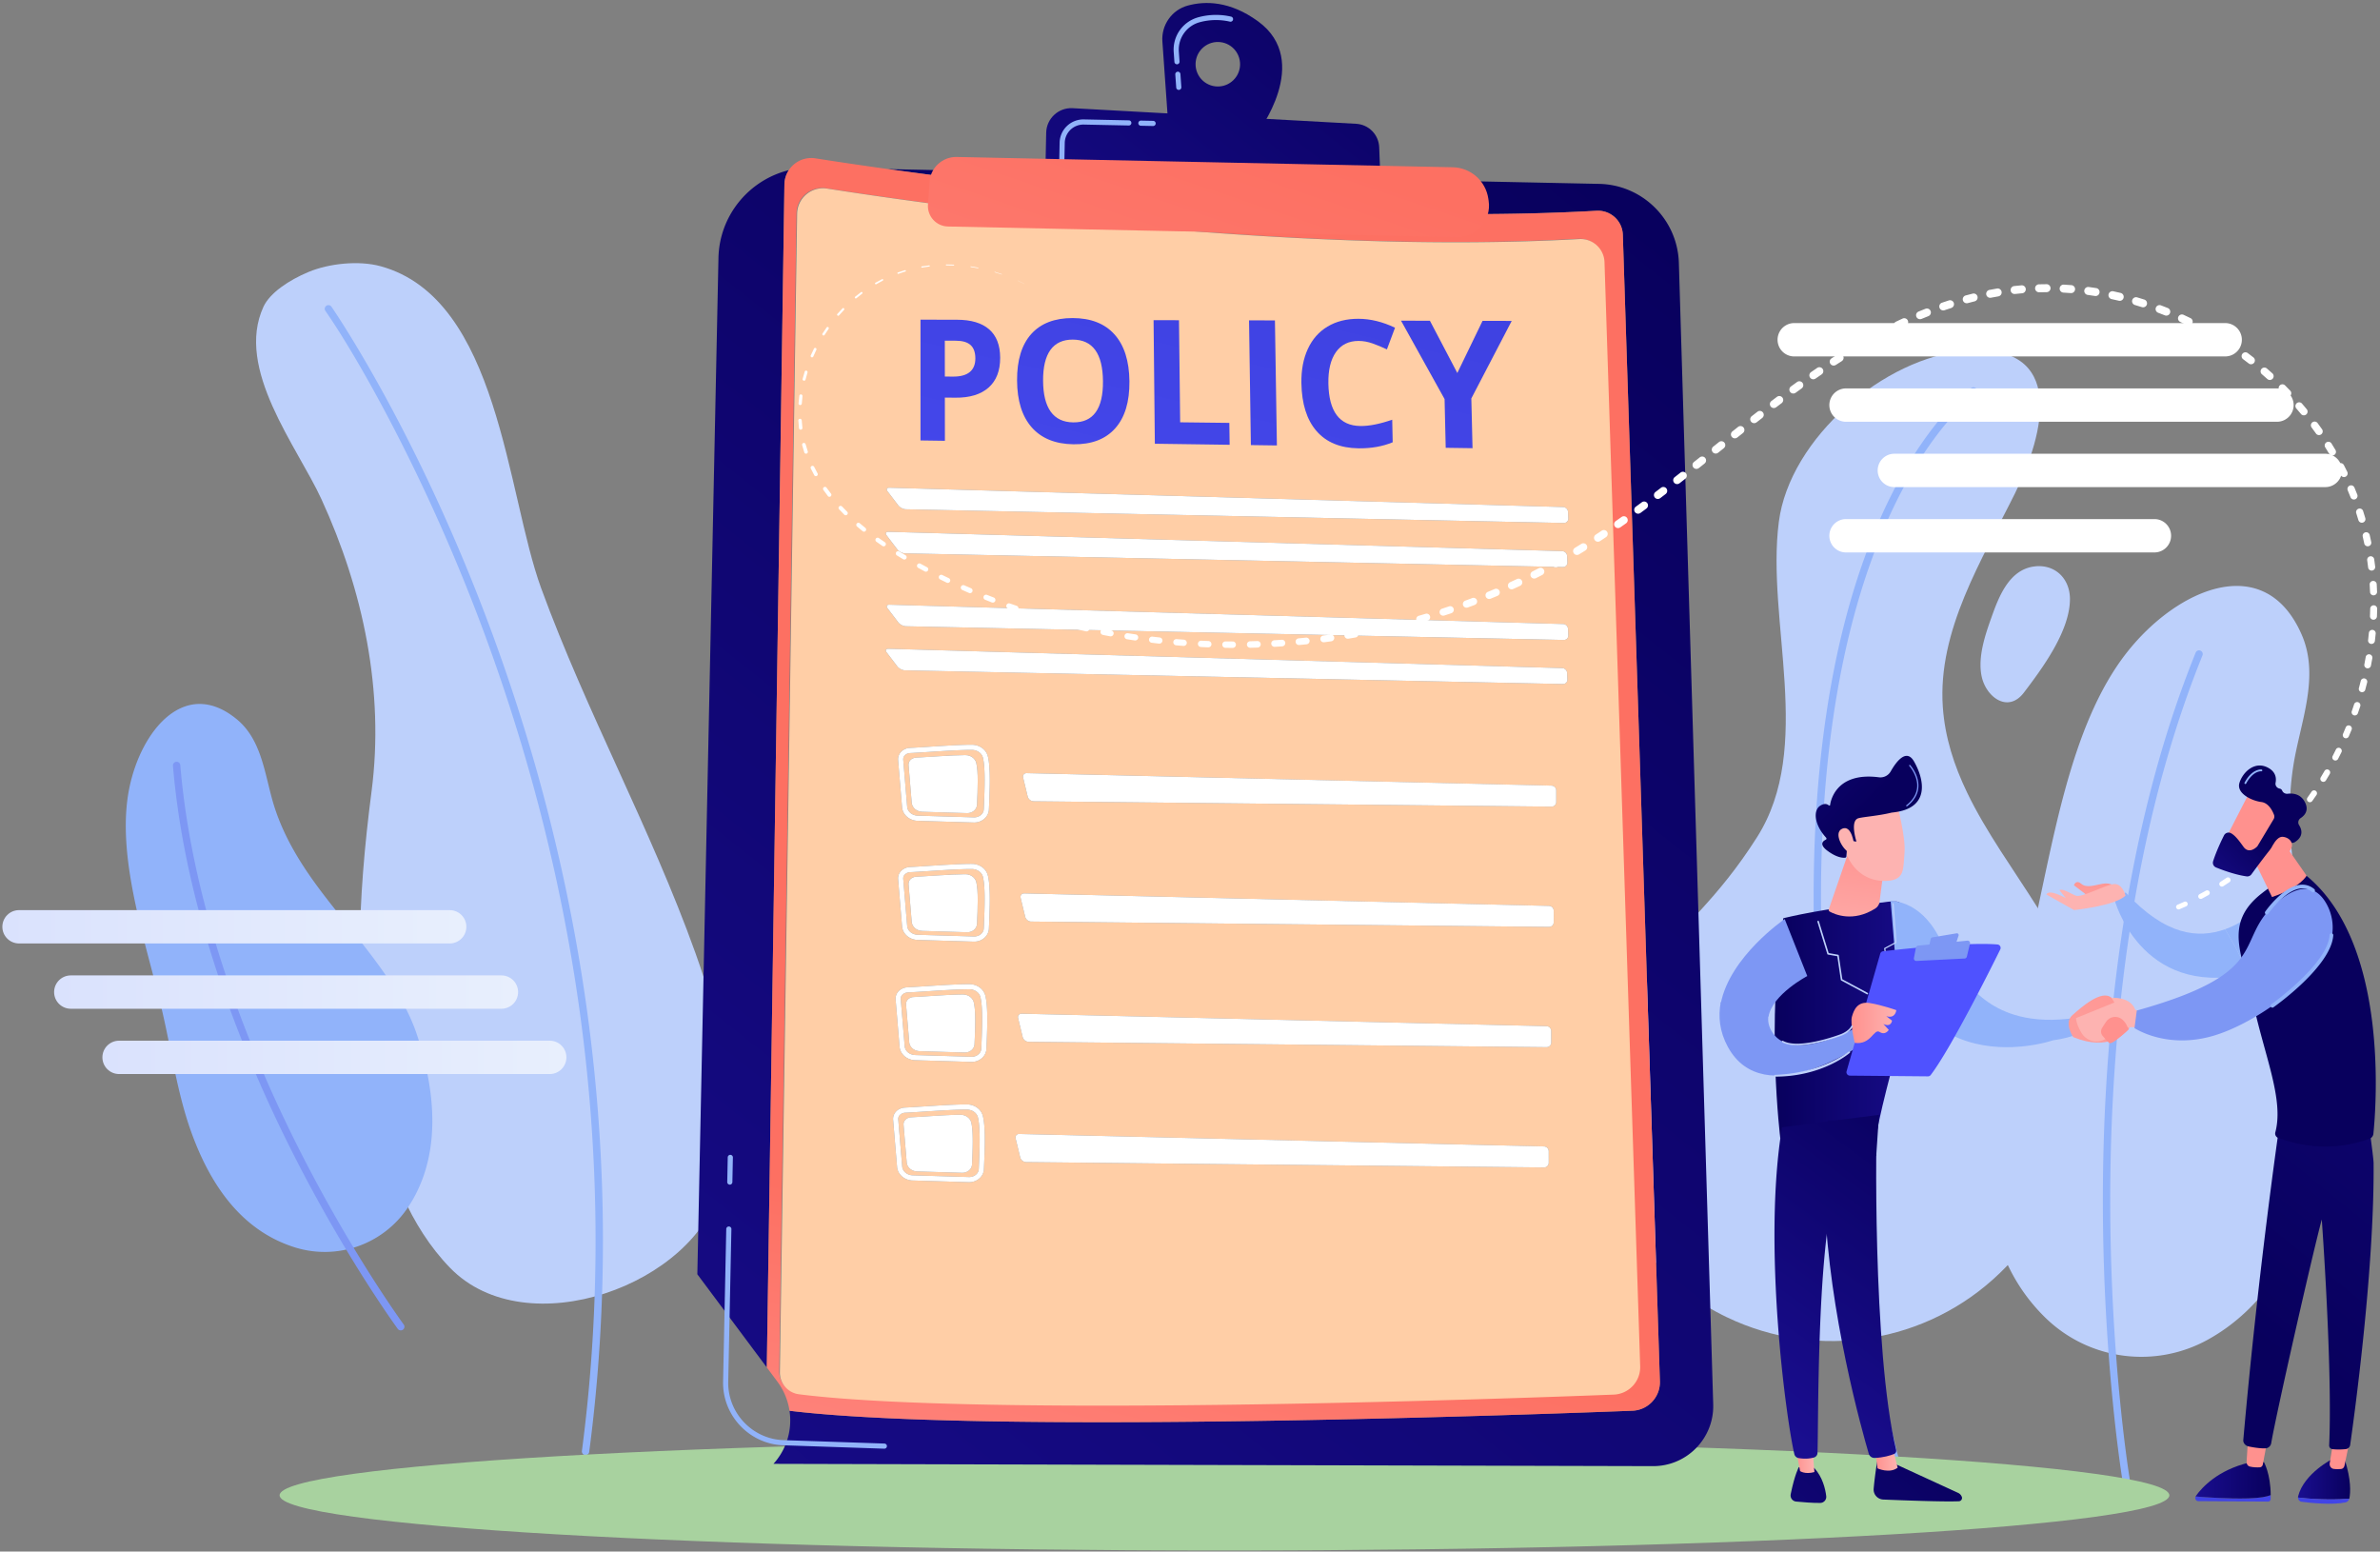
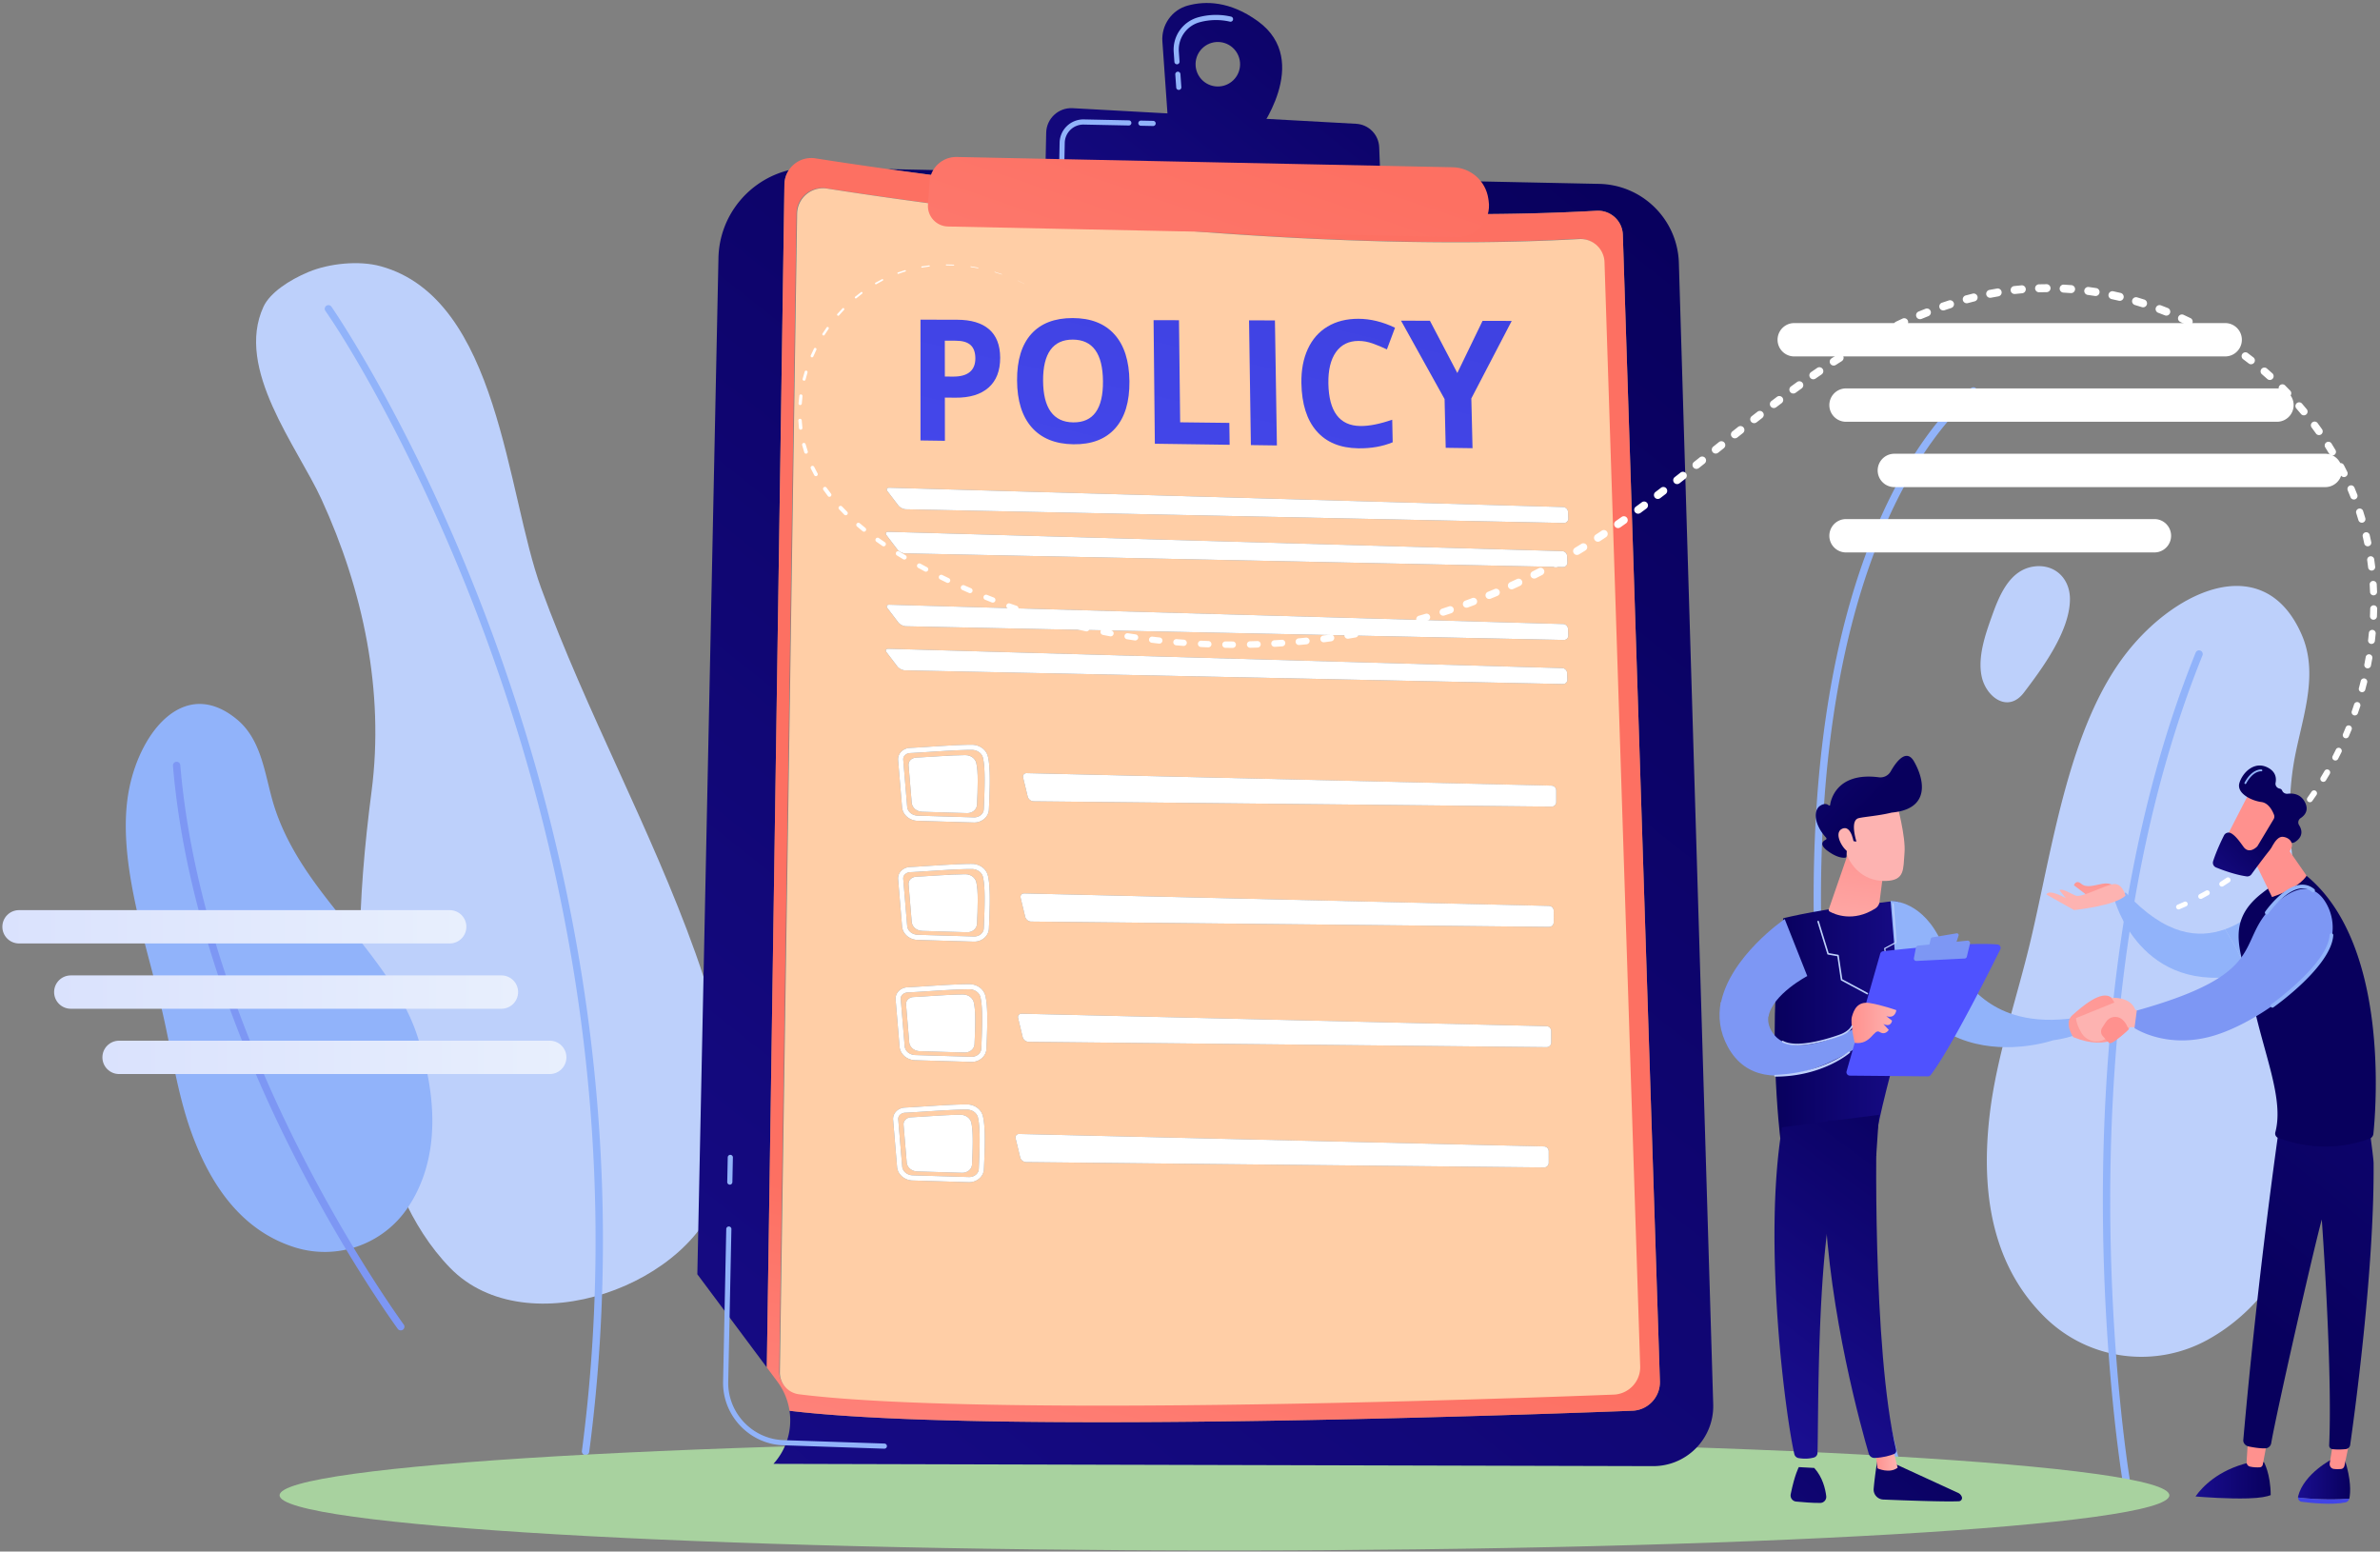
<svg xmlns="http://www.w3.org/2000/svg" viewBox="0 0 359 234" fill-rule="evenodd" clip-rule="evenodd" stroke-linejoin="round" stroke-miterlimit="2">
  <rect x="0" y="0" width="359" height="234" fill="#808080" stroke="none" />
-   <path d="M296.695 119.48c-1.933-4.027-3.315-8.243-3.638-12.833-.812-11.564 5.91-22.214 10.85-32.17 4.538-9.152 7.912-22.788-7.405-21.575-12.2.967-26.547 13.127-28.183 25.808-1.938 15.007 5.368 33.932-3.294 47.565-12.117 19.071-20.86 14.7-20.86 46.883 0 13.752 7.619 21.337 16.343 25.515 13.77 6.594 30.191 3.93 41.161-6.688 9.694-9.38 15.457-22.865 13.507-36.404-1.968-13.673-12.693-24.042-18.481-36.102z" fill="#bdd0fb" fill-rule="nonzero" />
  <path d="M286.456 223.08a.554.554 0 01-.538-.421c-7.593-30.309-11.727-57.785-12.284-81.666-.447-19.127 1.384-36.009 5.445-50.175 3.62-12.635 8.385-20.734 11.743-25.303 3.664-4.985 6.446-6.943 6.564-7.025a.557.557 0 01.634.913c-.11.077-11.099 7.962-17.915 31.869-4.01 14.06-5.812 30.824-5.358 49.826.568 23.767 4.69 51.117 12.249 81.29a.556.556 0 01-.54.691z" fill="#91b3fa" fill-rule="nonzero" />
  <path d="M308.853 85.552a5.102 5.102 0 00-1.927-.13c-3.817.438-5.385 4.464-6.507 7.611-.96 2.695-2.093 5.967-1.525 8.887.613 3.157 3.965 5.732 6.398 2.527 2.767-3.644 6.915-9.238 6.94-14.066.012-2.4-1.334-4.275-3.38-4.829zm42.144 85.399c1.728-11.384-2.41-24.454-4.474-36.492-1.092-6.365-1.598-12.682-.575-19.095 1.017-6.376 4.011-13.272 1.25-19.624-5.566-12.797-18.797-6.973-26.377 2.661-8.794 11.18-11.199 29.448-14.54 43.516-2.013 8.48-5.046 17.178-6.11 25.82-1.76 14.316 1.477 24.255 8.326 30.968a20.726 20.726 0 0024.608 3.297c7.259-4.041 15.105-12.685 17.892-31.051z" fill="#bdd0fb" fill-rule="nonzero" />
  <path d="M320.728 223.89a.557.557 0 01-.549-.463c-.028-.173-2.906-17.542-2.981-41.51-.07-22.127 2.303-54.578 14.002-83.505a.556.556 0 011.03.417c-11.628 28.753-13.988 61.041-13.92 83.064.072 23.88 2.936 41.177 2.967 41.348a.558.558 0 01-.549.649z" fill="#91b3fa" fill-rule="nonzero" />
  <path d="M46.524 41.023c-2.942 1.23-5.819 3.154-6.78 5.234-4.333 9.382 5.091 21.076 8.753 29.056 6.29 13.708 9.508 28.96 7.552 44.016-2.119 16.316-2.849 32.262.671 48.5 1.814 8.364 5.08 17.124 11.182 23.395 11.529 11.849 37.09 2.51 40.785-12.258 2.945-11.779.214-24.07-3.785-35.23-6.726-18.773-16.428-36.302-23.272-55.024-5.234-14.316-6.347-43.653-24.214-48.558-3.267-.897-7.77-.436-10.892.869z" fill="#bdd0fb" fill-rule="nonzero" />
  <path d="M88.327 219.453a.555.555 0 01-.552-.629c2.94-22.375 2.735-45.338-.61-68.253-2.676-18.333-7.357-36.676-13.913-54.52-8.929-24.304-19.718-42.79-24.176-49.17a.556.556 0 01.911-.637c.13.186 13.1 18.916 24.309 49.424 6.582 17.916 11.282 36.334 13.97 54.742 3.359 23.017 3.565 46.083.611 68.558a.555.555 0 01-.55.485z" fill="#91b3fa" fill-rule="nonzero" />
  <path d="M327.225 225.517c0 4.598-63.811 8.325-142.525 8.325-78.715 0-142.525-3.727-142.525-8.325 0-4.596 63.81-8.323 142.525-8.323 78.714 0 142.525 3.727 142.525 8.323z" fill="#a8d29f" fill-rule="nonzero" />
  <path d="M62.916 156.124c-2.615-7.963-9.593-15.095-14.887-22.238-2.798-3.776-5.2-7.714-6.642-12.215-1.432-4.476-1.75-9.939-5.63-13.159-7.817-6.486-14.5 1.641-16.26 10.388-2.044 10.15 2.392 22.807 4.84 33.042 1.475 6.17 2.36 12.818 4.507 18.78 3.557 9.878 8.923 15.271 15.575 17.384a15.086 15.086 0 0017.068-5.937c3.389-5.009 5.647-13.2 1.43-26.045z" fill="#91b3fa" fill-rule="nonzero" />
  <path d="M60.45 200.645a.555.555 0 01-.448-.226c-.075-.102-7.655-10.45-15.577-26.005-7.316-14.366-16.435-36.244-18.334-58.901a.556.556 0 111.107-.093c1.884 22.477 10.946 44.212 18.217 58.488 7.882 15.477 15.407 25.75 15.482 25.852a.555.555 0 01-.447.885z" fill="#7d97f4" fill-rule="nonzero" />
  <path d="M1577.26 1442.5h-.14l-745.333-1.94c8.833-9.74 14.215-22.68 14.215-36.86 0-2.73-.203-5.44-.603-8.11 59.865 7.23 158.371 9.67 264.221 9.67 180.26 0 381.82-7.09 450.06-9.71 13.32-.51 23.72-11.67 23.29-24.99l-31.41-971.403c-.37-11.425-9.76-20.353-21.05-20.353-.4 0-.8.012-1.2.034-35.4 1.978-71.73 2.852-108.41 2.852-187.55 0-382.7-22.9-491.856-38.15l28.516.593 460.45 9.569 113.45 2.358c36.76.764 66.48 30.201 67.58 66.952l29.11 967.048c.24 7.91-1.34 15.44-4.35 22.2-7.91 17.79-25.74 30.24-46.54 30.24zm-751.109-83.64l-58.869-78.93 17.893-860.994c.753-36.247 26.005-66.234 59.616-74.488a22.651 22.651 0 00-3.709 12.14L826.151 1358.86z" fill="url(#_Linear1)" transform="translate(-31.39 -35.646) scale(.178)" />
  <path d="M133.539 218.46a.375.375 0 01-.155.027l-15.217-.513c-5.122-.17-9.203-4.481-9.096-9.606l.477-22.979a.39.39 0 11.777.016l-.478 22.98c-.098 4.702 3.646 8.656 8.346 8.813l15.217.515a.388.388 0 01.129.748zm-23.312-39.82a.389.389 0 01-.53-.37l.076-3.721a.388.388 0 01.777.016l-.077 3.72a.389.389 0 01-.246.355z" fill="#91b3fa" fill-rule="nonzero" />
  <path d="M1109.62 1405.26c-105.85 0-204.356-2.44-264.221-9.67a54.836 54.836 0 00-10.293-24.72l-8.955-12.01 14.931-1002.272a22.651 22.651 0 013.709-12.14c4.099-6.249 11.168-10.303 19.006-10.303 1.176 0 2.367.091 3.57.28 14.953 2.345 35.929 5.518 61.677 9.115 109.156 15.25 304.306 38.15 491.856 38.15 36.68 0 73.01-.874 108.41-2.852.4-.022.8-.034 1.2-.034 11.29 0 20.68 8.928 21.05 20.353l31.41 971.403c.43 13.32-9.97 24.48-23.29 24.99-68.24 2.62-269.8 9.71-450.06 9.71zM873.153 359.529c-11.736 0-21.678 9.444-21.859 21.597l-14.613 980.934c-.14 9.41 6.801 17.44 16.142 18.62 57.327 7.21 153.467 9.63 256.897 9.63 173.47 0 367.44-6.82 433.12-9.34 12.81-.49 22.82-11.24 22.4-24.06l-30.22-934.817c-.36-10.996-9.39-19.587-20.26-19.587-.38 0-.77.011-1.15.033-34.07 1.903-69.04 2.744-104.33 2.744-223.06 0-457.3-33.661-532.69-45.485a22.123 22.123 0 00-3.437-.269z" fill="url(#_Linear2)" transform="translate(-31.39 -35.646) scale(.178)" />
  <path d="M166.271 211.995c-18.423 0-35.547-.431-45.758-1.715a3.291 3.291 0 01-2.875-3.317L120.24 32.24a3.904 3.904 0 014.505-3.799c13.429 2.106 55.151 8.102 94.882 8.102 6.286 0 12.515-.15 18.583-.489a3.608 3.608 0 013.814 3.483l5.382 166.509a4.152 4.152 0 01-3.99 4.285c-11.698.45-46.248 1.664-77.146 1.664zm-29.797-44.95a1.919 1.919 0 00-1.353.634c-.297.338-.44.764-.404 1.2l.596 7.116c.095 1.126 1.102 2.004 2.343 2.042l8.462.256.073.002c.31 0 .605-.059.875-.166.761-.3 1.31-.978 1.347-1.78.153-3.29.256-6.38-.153-8.027-.255-1.024-1.24-1.746-2.397-1.755l-.17-.001c-1.588 0-4.157.165-6.433.311-1.084.07-2.07.134-2.786.168zm17.252 3.977c-.383 0-.62.301-.529.675l.693 2.868a.966.966 0 00.88.7l78.13.807h.007c.39 0 .705-.317.705-.705l-.002-1.735a.736.736 0 00-.714-.729l-79.154-1.88h-.016zm-7.657-22.594c-1.589 0-4.157.165-6.433.312-1.084.069-2.07.131-2.785.165a1.929 1.929 0 00-1.353.634c-.297.339-.44.764-.404 1.2l.596 7.117c.095 1.125 1.102 2.004 2.343 2.04l8.462.257a2.4 2.4 0 00.948-.162c.762-.299 1.31-.978 1.348-1.78.151-3.29.254-6.38-.154-8.027-.254-1.024-1.24-1.745-2.397-1.756h-.171zm8.033 4.455c-.381 0-.618.3-.527.676l.693 2.868c.092.38.488.695.88.698l78.13.807h.006a.706.706 0 00.706-.705l-.004-1.733a.736.736 0 00-.712-.73l-79.154-1.881h-.018zm-7.65-22.595c-1.597 0-4.279.173-6.448.312-1.08.07-2.063.133-2.776.167a1.928 1.928 0 00-1.353.633c-.297.339-.44.765-.404 1.2l.596 7.116c.095 1.127 1.102 2.004 2.343 2.042l8.462.257h.075c.308 0 .604-.058.873-.164.76-.3 1.31-.977 1.348-1.78.152-3.29.255-6.38-.155-8.027-.253-1.024-1.24-1.745-2.396-1.755h-.165zm8.028 4.456c-.383 0-.618.3-.528.676l.693 2.867c.091.381.488.696.88.7l78.13.806h.007a.705.705 0 00.704-.705l-.002-1.734c0-.392-.32-.72-.713-.73l-79.154-1.88h-.017zm-8.027-22.422c-1.597 0-4.28.172-6.449.312-1.08.07-2.063.132-2.776.166a1.928 1.928 0 00-1.353.634c-.297.339-.44.765-.404 1.2l.596 7.116c.095 1.126 1.102 2.004 2.343 2.042l8.462.256.075.002c.308 0 .604-.06.873-.165.76-.3 1.31-.978 1.348-1.78.152-3.29.255-6.38-.155-8.027-.253-1.024-1.24-1.746-2.396-1.756h-.164zm8.404 4.283c-.383 0-.62.3-.529.675l.693 2.868a.966.966 0 00.88.7l78.13.806h.007a.706.706 0 00.705-.705l-.001-1.734a.739.739 0 00-.715-.73l-79.154-1.88h-.016zm-20.86-18.759c-.371 0-.487.242-.254.547l1.62 2.125c.238.311.753.573 1.145.581l99.242 2.062h.014c.385 0 .682-.31.664-.697l-.042-.972a.781.781 0 00-.745-.732l-101.618-2.913a.63.63 0 00-.026 0zm.138-6.647c-.371 0-.486.241-.254.546l1.62 2.125c.239.312.754.573 1.145.581l99.24 2.063h.017a.66.66 0 00.664-.697l-.044-.972a.781.781 0 00-.745-.733L134.161 91.2h-.026zm-.138-10.994c-.371 0-.487.241-.254.546l1.62 2.125c.238.312.753.573 1.145.581l99.242 2.063h.014c.385 0 .682-.31.664-.697l-.042-.973a.781.781 0 00-.745-.732l-101.618-2.913h-.026zm.138-6.648c-.371 0-.486.242-.254.546l1.62 2.125c.239.312.754.573 1.145.581l99.24 2.063h.017a.66.66 0 00.664-.697l-.044-.972a.781.781 0 00-.745-.732l-101.617-2.914h-.026zm12.058 103.961c-.017 0-.034 0-.052-.002l-8.461-.256c-.847-.027-1.531-.597-1.593-1.33l-.596-7.116a.838.838 0 01.214-.624c.11-.125.253-.223.415-.287a1.19 1.19 0 01.39-.082c.72-.035 1.71-.098 2.8-.169 2.154-.137 4.817-.308 6.385-.308h.162c.79.007 1.482.497 1.65 1.165.382 1.546.28 4.574.131 7.805-.032.673-.675 1.204-1.445 1.204zm-1.439-9.39c-1.882 0-5.613.299-7.351.381-.66.032-1.159.541-1.11 1.13l.477 5.687c.062.74.74 1.321 1.572 1.346l6.762.207h.051c.785 0 1.432-.552 1.465-1.258.112-2.404.211-5.01-.115-6.327-.168-.676-.84-1.16-1.616-1.166h-.135zm1.815-8.75h-.05l-8.462-.258c-.847-.025-1.531-.596-1.593-1.328l-.596-7.118a.839.839 0 01.214-.623 1.05 1.05 0 01.414-.285c.122-.049.254-.077.392-.084.718-.034 1.709-.098 2.798-.168 2.154-.139 4.817-.31 6.386-.31h.162c.79.008 1.483.497 1.648 1.165.385 1.548.282 4.576.132 7.806-.03.673-.675 1.204-1.445 1.204zm-1.438-9.39c-1.882 0-5.613.3-7.351.383-.66.03-1.159.54-1.11 1.128l.477 5.687c.062.74.74 1.322 1.572 1.347l6.762.206h.051c.785 0 1.431-.552 1.465-1.257.11-2.405.212-5.01-.114-6.325-.169-.679-.84-1.162-1.617-1.169h-.135zm1.814-8.749h-.05l-8.461-.257c-.847-.026-1.531-.598-1.593-1.33l-.596-7.117a.837.837 0 01.214-.623 1.07 1.07 0 01.414-.286c.122-.048.254-.077.392-.084a187.24 187.24 0 002.79-.167c2.156-.139 4.823-.31 6.394-.31h.162c.788.007 1.483.497 1.649 1.166.383 1.546.281 4.574.132 7.805-.032.673-.675 1.203-1.447 1.203zm-1.436-9.39c-1.882 0-5.614.3-7.352.382-.66.031-1.16.541-1.11 1.13l.477 5.686c.062.74.74 1.322 1.572 1.347l6.762.206h.051c.785 0 1.432-.552 1.464-1.257.112-2.405.214-5.011-.114-6.326-.168-.678-.84-1.16-1.616-1.167h-.134zm1.436-8.576h-.05l-8.461-.258c-.847-.026-1.531-.597-1.593-1.33l-.596-7.116a.837.837 0 01.214-.623c.11-.125.252-.223.414-.287a1.24 1.24 0 01.392-.083 187.24 187.24 0 002.79-.167c2.156-.14 4.822-.31 6.392-.31h.164c.788.007 1.483.497 1.649 1.166.383 1.546.281 4.574.132 7.804-.032.674-.675 1.204-1.447 1.204zm-1.435-9.39c-1.882 0-5.615.3-7.353.382-.66.031-1.16.54-1.11 1.13l.477 5.686c.062.74.74 1.322 1.572 1.347l6.762.205.051.001c.785 0 1.432-.553 1.464-1.258.112-2.405.214-5.01-.114-6.326-.168-.677-.84-1.16-1.616-1.167h-.133z" fill="#ffcea6" />
  <path d="M235.903 96.514h-.016l-99.24-2.063c-.392-.008-.907-.27-1.145-.581l-1.621-2.125c-.232-.305-.117-.546.254-.546h.026l101.617 2.913a.783.783 0 01.745.733l.044.972a.66.66 0 01-.664.697zm-.139 6.648h-.014l-99.242-2.063c-.392-.008-.907-.27-1.144-.581l-1.621-2.125c-.233-.305-.117-.547.254-.547a.63.63 0 01.026 0l101.618 2.914c.392.011.727.34.745.732l.042.972a.659.659 0 01-.664.698zm.139-24.29h-.016l-99.24-2.063c-.392-.008-.907-.269-1.145-.58l-1.621-2.126c-.232-.304-.117-.546.254-.546h.026l101.617 2.914a.78.78 0 01.745.732l.044.972a.66.66 0 01-.664.697zm-.139 6.648h-.014l-99.242-2.063c-.392-.008-.907-.27-1.144-.581l-1.621-2.125c-.233-.305-.117-.546.254-.546h.026l101.618 2.913a.782.782 0 01.745.732l.042.973a.659.659 0 01-.664.697zm-1.726 36.134h-.007l-78.13-.806a.966.966 0 01-.88-.7l-.693-2.868c-.09-.375.146-.675.53-.675h.015l79.154 1.88a.74.74 0 01.715.73l.001 1.734c0 .39-.317.705-.705.705z" fill="#fff" />
  <path d="M136.873 131.626a1.07 1.07 0 00-.414.286.837.837 0 00-.214.623l.596 7.116c.062.733.746 1.305 1.593 1.33l8.461.257c.793.024 1.465-.514 1.497-1.202.15-3.23.25-6.259-.132-7.805-.166-.669-.86-1.159-1.65-1.165-1.543-.013-4.323.165-6.556.309-1.086.07-2.073.133-2.79.168-.137.006-.27.035-.39.083zm10.947 10.225c-.29.115-.613.174-.948.164l-8.462-.257c-1.241-.038-2.248-.915-2.343-2.042l-.596-7.116a1.607 1.607 0 01.404-1.2 1.926 1.926 0 011.353-.633c.713-.034 1.696-.097 2.776-.167 2.246-.144 5.041-.324 6.613-.311 1.157.01 2.143.731 2.396 1.755.41 1.647.307 4.737.155 8.028-.037.802-.588 1.48-1.348 1.78z" fill="#fff" fill-rule="nonzero" />
  <path d="M145.91 140.6h-.052l-6.762-.206c-.831-.025-1.51-.606-1.572-1.347l-.477-5.687c-.05-.588.45-1.098 1.11-1.129 1.738-.083 5.47-.382 7.352-.382h.134c.777.007 1.448.49 1.616 1.168.328 1.315.226 3.92.114 6.326-.032.705-.679 1.258-1.464 1.258z" fill="#fff" />
  <path d="M136.873 113.66a1.073 1.073 0 00-.414.286.837.837 0 00-.214.623l.596 7.116c.062.733.746 1.304 1.593 1.33l8.461.257c.793.024 1.465-.515 1.497-1.203.15-3.23.25-6.258-.132-7.804-.166-.669-.86-1.159-1.65-1.166-1.543-.013-4.323.166-6.556.31-1.086.07-2.073.133-2.79.167-.137.007-.27.035-.39.083zm10.947 10.225a2.38 2.38 0 01-.948.163l-8.462-.256c-1.241-.038-2.248-.916-2.343-2.042l-.596-7.116a1.607 1.607 0 01.404-1.2 1.93 1.93 0 011.353-.634c.713-.034 1.696-.097 2.776-.166 2.246-.145 5.041-.324 6.613-.312 1.157.01 2.143.732 2.396 1.756.41 1.647.307 4.737.155 8.027-.037.802-.588 1.48-1.348 1.78z" fill="#fff" fill-rule="nonzero" />
  <path d="M145.91 122.634h-.052l-6.762-.206c-.831-.025-1.51-.607-1.572-1.347l-.477-5.687c-.05-.588.45-1.098 1.11-1.13 1.738-.082 5.471-.381 7.353-.381h.133c.777.007 1.448.49 1.616 1.167.328 1.316.226 3.921.114 6.326-.032.705-.679 1.258-1.464 1.258zm87.752 17.159h-.007l-78.13-.806c-.392-.004-.789-.319-.88-.7l-.693-2.867c-.09-.375.145-.676.528-.676h.017l79.154 1.88c.392.01.713.338.713.73l.002 1.734c0 .39-.316.705-.704.705z" fill="#fff" />
  <path d="M136.496 149.766a1.05 1.05 0 00-.414.285.839.839 0 00-.214.623l.596 7.118c.062.732.746 1.303 1.593 1.328l8.461.259c.792.023 1.464-.517 1.496-1.204.15-3.23.253-6.258-.132-7.806-.165-.668-.858-1.157-1.648-1.165-1.542-.012-4.318.166-6.548.31-1.09.07-2.08.134-2.798.168-.138.007-.27.035-.392.084zm10.946 10.225a2.38 2.38 0 01-.947.162l-8.462-.256c-1.24-.037-2.248-.916-2.343-2.041l-.596-7.116a1.605 1.605 0 01.404-1.2 1.929 1.929 0 011.353-.635c.715-.034 1.701-.096 2.785-.165 2.36-.154 5.035-.325 6.604-.312 1.158.01 2.143.732 2.397 1.756.408 1.648.305 4.736.154 8.026-.038.803-.586 1.482-1.349 1.781z" fill="#fff" fill-rule="nonzero" />
  <path d="M145.532 158.74h-.05l-6.763-.207c-.831-.025-1.51-.606-1.572-1.347l-.477-5.687c-.049-.588.45-1.098 1.11-1.128 1.738-.084 5.469-.383 7.351-.383h.135c.777.007 1.448.49 1.617 1.169.326 1.314.224 3.92.114 6.325-.034.705-.68 1.257-1.465 1.257zm87.752-.808h-.007l-78.13-.807a.966.966 0 01-.88-.698l-.692-2.868c-.091-.375.146-.676.527-.676h.018l79.154 1.88a.736.736 0 01.712.73l.004 1.734c0 .39-.317.705-.706.705z" fill="#fff" />
  <path d="M136.12 167.903a1.082 1.082 0 00-.415.287.838.838 0 00-.214.624l.596 7.115c.062.734.746 1.304 1.593 1.331l8.461.256c.794.025 1.465-.514 1.497-1.202.15-3.23.251-6.259-.132-7.805-.167-.668-.86-1.158-1.649-1.165-1.542-.012-4.317.166-6.547.308-1.09.071-2.08.134-2.8.17a1.19 1.19 0 00-.39.081zm10.946 10.226a2.365 2.365 0 01-.948.164l-8.462-.256c-1.241-.038-2.248-.916-2.343-2.042l-.596-7.116a1.605 1.605 0 01.404-1.2c.33-.378.824-.61 1.353-.634.715-.034 1.702-.098 2.786-.168 2.36-.151 5.034-.322 6.603-.31 1.157.01 2.142.73 2.397 1.755.41 1.648.306 4.738.153 8.028-.037.801-.586 1.48-1.347 1.78z" fill="#fff" fill-rule="nonzero" />
  <path d="M145.155 176.879h-.05l-6.763-.207c-.831-.025-1.51-.605-1.572-1.346l-.477-5.688c-.049-.588.45-1.097 1.11-1.129 1.738-.082 5.469-.381 7.351-.381h.135c.777.007 1.448.49 1.616 1.166.326 1.317.227 3.923.115 6.327-.033.706-.68 1.258-1.465 1.258zm87.752-.807h-.007l-78.13-.807a.966.966 0 01-.88-.7l-.693-2.868c-.09-.374.146-.675.53-.675h.015l79.154 1.881a.736.736 0 01.714.729l.002 1.735a.706.706 0 01-.705.705z" fill="#fff" />
  <path d="M1207.96 273.537c-10.41-.217-18.67-8.832-18.46-19.243.22-10.411 8.83-18.676 19.25-18.46 10.41.217 18.67 8.832 18.46 19.244-.22 10.411-8.84 18.675-19.25 18.459zm34.41-55.254c-23.72-17.244-44.65-17.347-59.48-13.306-13.52 3.686-22.5 16.48-21.51 30.459l4.91 69.478 75.47 8.28s47.13-61.093.61-94.911z" fill="url(#_Linear3)" transform="translate(-31.39 -35.646) scale(.178)" />
  <path d="M177.678 9.671a.39.39 0 01-.53-.334l-.106-1.496a5.06 5.06 0 013.698-5.233 10.137 10.137 0 014.957-.101.388.388 0 11-.173.757 9.358 9.358 0 00-4.58.093 4.283 4.283 0 00-3.127 4.43l.105 1.496a.388.388 0 01-.244.388zm.272 3.863a.388.388 0 01-.529-.334l-.14-1.97a.39.39 0 01.361-.416.386.386 0 01.413.36l.141 1.971a.39.39 0 01-.246.389z" fill="#91b3fa" fill-rule="nonzero" />
  <path d="M1062.18 347.583l.73-34.864c.25-12.035 10.42-21.467 22.44-20.805l240.21 13.231c10.66.587 19.12 9.187 19.54 19.855l1.31 33.542-284.23-10.959z" fill="url(#_Linear4)" transform="translate(-31.39 -35.646) scale(.178)" />
  <path d="M174.076 18.977a.385.385 0 01-.15.027l-1.841-.039a.388.388 0 01.016-.776l1.842.038a.388.388 0 01.133.75zM160.311 24.4a.388.388 0 01-.53-.37l.051-2.511a3.59 3.59 0 013.659-3.51l6.768.141a.389.389 0 11-.016.777l-6.768-.14a2.811 2.811 0 00-2.866 2.748l-.052 2.512a.389.389 0 01-.246.353z" fill="#91b3fa" fill-rule="nonzero" />
  <path d="M987.128 333.258l420.342 8.724c15.12.314 27.81 11.459 30.08 26.406l.31 2.062c2.49 16.372-10.38 31.031-26.94 30.687l-431.244-8.962c-9.908-.206-17.631-8.654-16.95-18.541l1.329-19.282c.831-12.061 10.986-21.345 23.073-21.094z" fill="url(#_Linear5)" transform="translate(-31.39 -35.646) scale(.178)" />
  <path d="M977.024 519.292l6.809.053c6.373.049 11.146-1.238 14.312-3.864 3.165-2.625 4.745-6.468 4.735-11.526-.01-5.104-1.35-8.876-4.016-11.321-2.659-2.442-6.819-3.676-12.472-3.699l-9.4-.039.032 30.396zm46.886-15.989c.04 11.085-3.24 19.545-9.85 25.366-6.6 5.815-15.98 8.662-28.128 8.543l-8.889-.087.04 36.613-20.687-.289v-102.34l31.035.065c11.843.025 20.879 2.719 27.089 8.086 6.22 5.382 9.35 13.395 9.39 24.043z" fill="url(#_Linear6)" transform="translate(-31.39 -35.646) scale(.178)" />
  <path d="M1060.28 522.836c.06 11.578 2.22 20.33 6.48 26.247 4.26 5.929 10.61 8.946 19.06 9.048 16.98.204 25.4-11.438 25.21-34.888-.19-23.44-8.72-35.171-25.55-35.239-8.41-.034-14.73 2.874-18.96 8.723-4.22 5.844-6.3 14.544-6.24 26.109zm73.17.587c.16 17.304-3.87 30.578-12.09 39.79-8.21 9.206-20.03 13.695-35.42 13.477-15.34-.217-27.1-5.011-35.32-14.366-8.19-9.325-12.31-22.595-12.39-39.806-.07-17.181 3.94-30.262 12.04-39.273 8.1-9.02 19.79-13.519 35.09-13.49 15.35.029 27.16 4.637 35.42 13.842 8.28 9.232 12.51 22.504 12.67 39.826z" fill="url(#_Linear7)" transform="translate(-31.39 -35.646) scale(.178)" />
  <path d="M1154.99 576.229l-1.08-104.704 21.53.046 1 86.499 41.67.496.26 18.55-63.38-.887z" fill="url(#_Linear8)" transform="translate(-31.39 -35.646) scale(.178)" />
  <path d="M1236.36 577.368l-1.54-105.672 21.93.046 1.66 105.934-22.05-.308z" fill="url(#_Linear9)" transform="translate(-31.39 -35.646) scale(.178)" />
  <path d="M1327.78 489.12c-8.41-.035-14.85 3.127-19.33 9.475-4.48 6.345-6.61 15.215-6.41 26.615.43 23.77 9.46 35.784 27.14 35.997 7.43.09 16.42-1.685 26.96-5.334l.4 19.126c-8.66 3.563-18.36 5.263-29.1 5.111-15.38-.217-27.19-5.105-35.46-14.642-8.24-9.511-12.5-23.039-12.8-40.587-.18-11.033 1.63-20.679 5.44-28.945 3.81-8.266 9.39-14.596 16.73-18.993 7.35-4.404 16.04-6.597 26.06-6.578 10.24.02 20.61 2.541 31.1 7.569l-6.87 18.362c-4-1.916-8.02-3.587-12.05-5.015-4.03-1.425-7.97-2.146-11.81-2.161z" fill="url(#_Linear10)" transform="translate(-31.39 -35.646) scale(.178)" />
  <path d="M1411.31 516.295l21.39-44.182 24.7.052-34.22 65.69 1.02 42.142-22.73-.318-.96-41.298-36.9-66.414 24.47.052 23.23 44.276z" fill="url(#_Linear11)" transform="translate(-31.39 -35.646) scale(.178)" />
  <path d="M335.649 53.757h-65.006a2.515 2.515 0 110-5.031h65.006a2.515 2.515 0 010 5.03zm7.811 9.853h-65.007a2.515 2.515 0 010-5.03h65.006a2.515 2.515 0 110 5.03zm-18.486 19.707h-46.52a2.515 2.515 0 010-5.031h46.52a2.515 2.515 0 010 5.03zm25.776-9.854h-65.006a2.515 2.515 0 010-5.03h65.006a2.515 2.515 0 010 5.03z" fill="#fff" fill-rule="nonzero" />
  <path d="M557.43 999.639H192.472c-7.799 0-14.122-6.323-14.122-14.122 0-7.799 6.323-14.122 14.122-14.122H557.43c7.799 0 14.122 6.323 14.122 14.122 0 7.799-6.323 14.122-14.122 14.122z" fill="url(#_Linear12)" transform="translate(-31.39 -35.646) scale(.178)" />
  <path d="M601.281 1054.96H236.324c-7.8 0-14.122-6.33-14.122-14.13 0-7.79 6.322-14.12 14.122-14.12h364.957c7.799 0 14.122 6.33 14.122 14.12 0 7.8-6.323 14.13-14.122 14.13z" fill="url(#_Linear13)" transform="translate(-31.39 -35.646) scale(.178)" />
  <path d="M642.209 1110.28H277.251c-7.799 0-14.122-6.33-14.122-14.13 0-7.8 6.323-14.12 14.122-14.12h364.958c7.799 0 14.122 6.32 14.122 14.12 0 7.8-6.323 14.13-14.122 14.13z" fill="url(#_Linear14)" transform="translate(-31.39 -35.646) scale(.178)" />
  <path d="M328.47 136.444l1.007-.446.01-.004a.374.374 0 01.302.683l-.002.001-1.028.449a.371.371 0 01-.299-.679l.01-.004zm3.31-1.588l.966-.53.007-.005a.384.384 0 11.37.673h-.001l-.985.535a.381.381 0 01-.366-.668l.01-.005zm3.164-1.863l.917-.609.009-.005a.395.395 0 01.436.657h-.002l-.938.616a.391.391 0 01-.431-.653l.009-.006zm2.999-2.116l.866-.682.009-.006a.405.405 0 01.5.637h-.002l-.885.69a.403.403 0 01-.495-.633l.007-.006zm2.823-2.35l.809-.746.007-.007a.415.415 0 11.563.61l-.002.002-.828.755a.41.41 0 01-.556-.607l.007-.007zm2.633-2.56l.75-.805.005-.006a.426.426 0 01.624.58l-.002.002-.768.814a.422.422 0 01-.616-.578l.007-.007zm2.431-2.749l.69-.859.007-.007a.436.436 0 11.678.546l-.001.002-.706.87a.433.433 0 01-.673-.544l.005-.008zm2.227-2.921l.627-.908.005-.008a.447.447 0 01.736.507l-.002.003-.643.92a.444.444 0 01-.729-.506l.006-.008zm2.013-3.074l.559-.948.005-.009a.456.456 0 01.787.465l-.001.002-.576.962a.453.453 0 01-.78-.463l.005-.009zm1.788-3.206l.493-.985.004-.01a.468.468 0 01.837.418l-.002.003-.508 1a.463.463 0 01-.828-.417l.004-.01zm1.56-3.323l.422-1.017.004-.01a.479.479 0 01.883.366l-.002.003-.434 1.033a.475.475 0 01-.876-.366l.003-.01zm1.323-3.424l.35-1.044.003-.01a.488.488 0 01.926.31l-.001.003-.362 1.062a.486.486 0 01-.92-.31l.004-.01zm1.079-3.507l.273-1.066.004-.01a.497.497 0 11.965.248l-.001.003-.285 1.085a.495.495 0 01-.959-.25l.002-.01zm.822-3.573l.198-1.085.002-.01a.508.508 0 111 .18v.003l-.206 1.105a.505.505 0 01-.996-.183l.002-.01zm.561-3.626l.114-1.093.002-.012a.519.519 0 111.033.109l-.002.002-.123 1.116a.517.517 0 01-1.026-.11l.002-.012zm.285-3.653l.034-1.098V91.8a.526.526 0 111.053.032l-.036 1.124a.525.525 0 11-1.05-.034v-.01zm.009-3.661l-.055-1.098v-.013a.532.532 0 011.061-.052l.052 1.124a.53.53 0 11-1.058.05v-.012zm-.285-3.65l-.143-1.089-.001-.013a.535.535 0 111.061-.14v.001l.145 1.115a.535.535 0 01-1.06.138l-.002-.012zm-.584-3.612l-.234-1.07-.003-.014a.54.54 0 011.054-.231v.001l.239 1.098a.54.54 0 01-1.053.228l-.003-.012zm-.888-3.548l-.325-1.048-.006-.013a.545.545 0 011.04-.323l.332 1.076a.542.542 0 11-1.037.32l-.003-.012zm-1.19-3.458l-.414-1.016-.005-.013a.548.548 0 111.015-.414l.002.002.422 1.042a.547.547 0 01-1.015.41l-.006-.01zm-1.48-3.345l-.496-.979-.006-.012a.552.552 0 11.985-.5h.002l.506 1.005a.551.551 0 11-.985.497l-.005-.011zm-1.747-3.214l-.575-.936-.007-.012a.557.557 0 01.951-.583v.002l.586.96a.556.556 0 01-.95.579l-.005-.01zm-1.998-3.066l-.647-.89-.007-.01a.562.562 0 01.909-.66l.001.001.658.912a.561.561 0 11-.909.656l-.005-.01zm-2.23-2.905l-.71-.836-.008-.01a.565.565 0 11.862-.732l.002.001.723.858a.565.565 0 01-.862.728l-.007-.009zm-2.44-2.728l-.772-.784-.007-.009a.57.57 0 11.813-.8l.001.002.786.803a.57.57 0 01-.814.796l-.007-.008zm-2.635-2.547l-.826-.727-.01-.008a.574.574 0 11.76-.863l.001.001.843.745a.575.575 0 01-.76.86l-.008-.008zm-2.81-2.352l-.875-.665-.01-.008a.58.58 0 01.701-.921h.002l.892.684a.578.578 0 01-.702.917l-.008-.007zm-2.968-2.147l-.919-.603-.01-.006a.584.584 0 01.639-.976l.002.001.936.619a.58.58 0 11-.639.971l-.009-.006zm-3.112-1.933l-.958-.537-.01-.006a.588.588 0 01.573-1.026h.002l.978.552a.586.586 0 11-.576 1.022l-.009-.005zm-3.238-1.711l-.994-.468-.012-.006a.592.592 0 11.506-1.07l1.015.48a.59.59 0 11-.506 1.069l-.009-.005zm-3.35-1.477l-1.024-.396-.013-.005a.597.597 0 01.43-1.112h.001l1.048.408a.594.594 0 11-.431 1.109l-.011-.004zm-3.447-1.233l-1.052-.32-.013-.004a.601.601 0 01.351-1.15h.002l1.076.332a.6.6 0 01-.353 1.146l-.01-.004zm-3.528-.977l-1.07-.242-.013-.003a.604.604 0 01.265-1.177l1.097.248a.604.604 0 11-.267 1.177l-.012-.003zm-3.587-.712l-1.085-.16-.015-.002a.603.603 0 01.175-1.192l1.113.163a.603.603 0 11-.174 1.193l-.015-.002zm-3.63-.432l-1.096-.073-.014-.001a.6.6 0 11.08-1.201l1.124.075a.6.6 0 01-.08 1.201l-.015-.001zm-3.654-.14l-1.095.017h-.016a.6.6 0 01-.018-1.201l1.126-.018a.6.6 0 11.02 1.202h-.017zm-3.649.163l-1.089.108-.016.002a.598.598 0 01-.655-.537.598.598 0 01.536-.657l1.12-.112a.601.601 0 01.12 1.194l-.016.002zm-3.62.471l-1.081.198-.012.003a.6.6 0 11-.216-1.179l1.104-.203a.599.599 0 11.218 1.179l-.013.002zm-3.584.751l-1.063.275-.01.003a.6.6 0 01-.301-1.158l1.088-.282c.32-.083.646.11.728.43a.597.597 0 01-.43.729l-.012.003zm-3.521 1.001l-1.042.346-.012.004a.599.599 0 01-.376-1.134l1.065-.354a.597.597 0 11.377 1.134h-.001l-.011.004zm-3.452 1.231l-1.019.412-.01.004a.596.596 0 01-.447-1.106l1.04-.42a.596.596 0 11.447 1.107l-.01.004zm-3.373 1.441l-.996.469-.009.004a.595.595 0 11-.508-1.078l1.014-.477a.596.596 0 01.507 1.078l-.008.004zm-3.296 1.624l-.97.518-.01.004a.594.594 0 11-.56-1.05l.988-.526a.595.595 0 01.561 1.05l-.009.004zm-3.213 1.781l-.951.561-.005.004a.594.594 0 01-.606-1.022l.964-.57a.593.593 0 11.604 1.023l-.006.004zm-3.142 1.914l-.93.598-.005.003a.592.592 0 11-.641-.997l.938-.604a.595.595 0 01.643.998h-.001l-.004.003zm-3.078 2.028l-.912.626-.003.003a.592.592 0 01-.672-.976l.921-.633a.591.591 0 11.672.977l-.006.003zm-3.021 2.117l-.896.65-.003.002a.591.591 0 01-.695-.958l.903-.655a.592.592 0 11.695.958l-.004.003zm-2.972 2.188l-.886.667-.001.002a.592.592 0 01-.713-.942l.889-.672a.592.592 0 01.712.943l-.001.002zm-2.939 2.241l-.877.68-.002.002a.589.589 0 01-.723-.931l.88-.684a.59.59 0 01.723.931l-.001.002zm-2.914 2.278l-.871.689a.588.588 0 11-.73-.923l.87-.69a.59.59 0 01.732.924h-.001zm-2.902 2.301l-.87.692a.588.588 0 01-.732-.92l.87-.693a.588.588 0 01.734.92h-.002zm-2.898 2.307l-.87.69a.587.587 0 01-.731-.92l.87-.69a.587.587 0 11.731.919zm-2.909 2.298l-.876.686a.586.586 0 11-.723-.924l.874-.684a.585.585 0 11.725.921v.001zm-2.931 2.276l-.886.676a.586.586 0 01-.71-.93l.001-.001.882-.674.002-.001a.586.586 0 01.71.93zm-2.964 2.239l-.896.661a.585.585 0 01-.695-.94l.004-.003.89-.657.004-.002a.585.585 0 11.693.94zm-3.007 2.183l-.914.642a.583.583 0 11-.671-.954l.003-.003.905-.637.004-.002a.585.585 0 01.673.954zm-3.064 2.112l-.93.617a.584.584 0 01-.644-.971l.005-.003.921-.611.005-.003a.583.583 0 01.645.972h-.002zm-3.127 2.022l-.953.585a.58.58 0 01-.606-.989l.004-.002.94-.581.005-.004a.582.582 0 11.61.99zm-3.205 1.903l-.978.546a.573.573 0 01-.559-1l.005-.003.962-.542.006-.004a.575.575 0 01.566 1.002l-.002.001zm-3.279 1.774l-.997.506a.568.568 0 01-.513-1.01l.003-.002.983-.504.008-.003a.567.567 0 11.518 1.012l-.002.001zm-3.343 1.642l-1.015.466a.561.561 0 11-.468-1.018l.003-.002 1-.464.008-.003a.562.562 0 11.472 1.02zm-3.406 1.51l-1.033.427a.554.554 0 11-.422-1.024l.004-.002 1.018-.425.006-.003a.555.555 0 11.429 1.026h-.002zm-3.461 1.378l-1.047.387a.548.548 0 01-.38-1.027l.004-.002 1.035-.386.005-.002a.55.55 0 11.385 1.029h-.002zm-3.509 1.245l-1.061.347a.54.54 0 11-.337-1.028l.004-.001 1.049-.348.005-.002a.542.542 0 11.342 1.031h-.002zm-3.553 1.112l-1.074.308a.535.535 0 01-.294-1.028l.004-.001 1.06-.308.007-.002a.537.537 0 01.299 1.03l-.002.001zm-3.591.98l-1.085.267a.528.528 0 11-.253-1.025h.004l1.072-.27.006-.001a.53.53 0 01.258 1.028h-.002zm-3.625.846l-1.093.229a.522.522 0 11-.214-1.022h.004l1.08-.23.006-.001a.524.524 0 11.217 1.024zm-3.655.714l-1.1.189a.515.515 0 11-.175-1.016h.004l1.09-.19.005-.002a.518.518 0 01.178 1.02h-.002zm-3.678.582l-1.108.149a.51.51 0 01-.135-1.009h.004l1.097-.151.005-.001a.51.51 0 11.14 1.012h-.003zm-3.697.449l-1.112.109a.503.503 0 11-.098-1h.004l1.1-.112h.006a.505.505 0 01.101 1.003h-.001zm-3.711.315l-1.115.07a.496.496 0 11-.06-.99h.003l1.105-.073h.005a.497.497 0 11.064.994h-.002zm-3.717.184l-1.119.029a.49.49 0 01-.024-.979h.003l1.106-.033h.006a.49.49 0 11.03.983h-.002zm-3.723.05l-1.118-.01a.483.483 0 11.01-.966h.002l1.108.006h.006a.486.486 0 01-.006.97h-.002zm-3.722-.082l-1.117-.051a.477.477 0 01.045-.952h.003l1.106.046h.005a.479.479 0 01-.04.957h-.002zm-3.715-.216l-1.116-.091a.47.47 0 01.077-.937h.003l1.105.086h.005a.473.473 0 01-.073.942h-.002zm-3.707-.349l-1.11-.131a.464.464 0 01.109-.921h.003l1.1.126h.006a.466.466 0 01-.107.926h-.001zm-3.693-.483l-1.102-.171a.458.458 0 11.139-.904h.003l1.096.166.003.001a.46.46 0 11-.137.908h-.002zm-3.67-.617l-1.096-.21a.45.45 0 11.169-.886h.003l1.089.206h.003a.453.453 0 01-.167.89h-.002zm-3.645-.75l-1.088-.251a.445.445 0 11.2-.866h.003l1.079.246.005.001a.447.447 0 01-.197.87h-.002zm-3.612-.887l-1.078-.294a.432.432 0 01.224-.834l.006.001 1.068.283.006.002a.435.435 0 01-.225.842h-.001zm-3.577-1.025l-1.063-.333a.42.42 0 01.247-.801l.004.001 1.058.323.005.002c.223.068.35.305.282.528a.425.425 0 01-.53.281h-.003zm-3.532-1.157l-1.051-.373a.408.408 0 01.269-.769l.005.002 1.044.363.005.002a.411.411 0 01-.27.776l-.002-.001zm-3.488-1.292l-1.035-.414a.395.395 0 01.289-.733l.005.001 1.03.404.003.001a.398.398 0 11-.29.742l-.002-.001zm-3.434-1.426l-1.019-.454a.382.382 0 01.309-.699l.004.002 1.013.443.004.002a.386.386 0 01-.309.707h-.002zm-3.374-1.558l-1-.494a.37.37 0 01.324-.664l.004.002.996.483.004.002a.373.373 0 01-.326.671h-.002zm-3.311-1.692l-.98-.534a.357.357 0 01.34-.628l.003.002.976.523.004.002a.36.36 0 01-.34.636l-.003-.001zm-3.239-1.83l-.954-.582a.344.344 0 01.356-.59l.005.004.948.569.005.003a.349.349 0 01-.359.597l-.001-.001zm-3.138-2.007l-.916-.644a.332.332 0 01.38-.545l.006.005.907.629.006.004a.336.336 0 01-.382.552l-.002-.001zm-2.991-2.231l-.86-.72a.32.32 0 01.409-.49l.007.005.85.702.007.006a.323.323 0 01-.412.498l-.001-.001zm-2.777-2.5l-.779-.808a.307.307 0 01.44-.427l.008.008.769.787.008.008a.31.31 0 11-.445.434l-.001-.002zm-2.472-2.808l-.666-.906a.294.294 0 01.473-.35l.008.01.656.881.008.01a.298.298 0 01-.479.357v-.002zm-2.05-3.136l-.514-1.002a.282.282 0 01.501-.259l.007.013.506.973.007.013a.286.286 0 01-.507.264v-.002zm-1.5-3.438l-.32-1.082a.269.269 0 01.517-.154l.005.016.317 1.048.005.016a.273.273 0 11-.523.158v-.001zm-.803-3.665l-.096-1.122a.257.257 0 01.512-.046l.001.015.1 1.091.002.016a.26.26 0 11-.519.047v-.001zm-.067-3.747l.118-1.118a.241.241 0 01.48.048v.013l-.105 1.093v.013a.247.247 0 11-.493-.046v-.003zm.62-3.689l.308-1.08a.222.222 0 01.427.12l-.003.01-.29 1.061-.003.011a.228.228 0 11-.44-.12l.001-.002zm1.227-3.529l.477-1.015a.202.202 0 01.367.17l-.004.009-.457 1.002-.004.009a.208.208 0 01-.38-.173l.001-.002zm1.767-3.289l.626-.928a.183.183 0 01.304.202l-.004.008-.607.92-.005.008a.189.189 0 01-.315-.208l.001-.002zm2.248-2.975l.76-.82a.163.163 0 01.241.22l-.005.006-.742.817-.005.006a.169.169 0 11-.25-.228zm2.68-2.588l.883-.689a.144.144 0 01.178.226l-.006.004-.863.69-.006.004a.15.15 0 01-.187-.234h.001zm3.065-2.115l.985-.528a.124.124 0 01.119.218l-.006.003-.968.533-.006.003a.13.13 0 01-.125-.228zm3.386-1.546c.354-.115.706-.237 1.064-.339a.104.104 0 11.06.2c-.354.105-.701.23-1.05.347l-.005.001a.11.11 0 11-.07-.209zm3.605-.91l1.105-.152a.085.085 0 01.024.169h-.004l-1.095.163h-.005a.09.09 0 01-.026-.18zm3.702-.295l1.114.027a.066.066 0 01.064.067.065.065 0 01-.067.064h-.003l-1.108-.015h-.003a.071.071 0 01.002-.143zm3.699.288l1.097.195a.047.047 0 01.037.053.047.047 0 01-.053.037h-.002l-1.094-.182h-.003a.052.052 0 01.017-.102zm3.613.828l1.058.347.016.033-.033.016-1.058-.334c-.018-.005-.027-.022-.024-.04.006-.016.024-.027.04-.022h.001zm3.463 1.321l1.001.485.002.009-.01.003-1.004-.475-.005-.016.016-.006z" fill="#fff" fill-rule="nonzero" />
  <path d="M1803.3 1020.59s-.08.06-.14.16l-.61.03c-.07.1-.73.26-.73.45v.01l.58.2c0 .21.27.46.21.75l.14.12c-.7 4.16-4.52 15.54-8.69 30.28-.04.12-.03.26-.07.38-9.36 33.07-22.88 82.6-26.96 105.64 0 0-7.22 3.04-18.46 5.12h-.03c-16.23 6.24-40.73 7.04-63.53 1.06 0 0-12.26-99.88 2.59-186.545 0 0 38.94-9.65 80.98-12.298.21-.013.43-.789.64-.802 3.4-.19 6.8-1.073 10.2-1.073h3.89c1.75 0 4.89 2.073 8.57 3.625.11.041.32.534.32.534h.04s.64.541.92.664c.42.174.85.481 1.3.698.09.053.2.159.29.2l.14.093c.28.149.58.31.89.459l.18.088c.35.174.7.367 1.06.556l-.17.096c.42.217.96.447 1.39.677.39.202.69.419.72.648l.05-.35c.2.107.42.229.62.351l.05.027c2.25 1.31 4.5 2.836 6.6 4.62l.02.04.1.135c9.41 15.641 13.79 41.267-3.1 43.357z" fill="url(#_Linear15)" transform="translate(-31.39 -35.646) scale(.178)" />
  <path d="M316.004 153.239l-2.814.262c-3.457.51-6.291.35-8.644-.255-7.35-1.892-10.005-8.16-12.24-12.227-2.952-5.369-7.12-5.131-7.12-5.131l.905 11.02c4.236 9.642 12.096 11.23 17.572 11.008 3.485-.142 6.002-1.017 6.002-1.017 6.503-.896 6.34-3.66 6.34-3.66z" fill="#91b3fa" fill-rule="nonzero" />
  <path d="M1783.73 965.644c-.15-.014-.28-.014-.42-.014l-.1-.027.52.041z" fill="url(#_Linear16)" transform="translate(-31.39 -35.646) scale(.178)" />
  <path d="M1792.25 965.185l-.05.026v-.054l.05.028z" fill="url(#_Linear19)" transform="translate(-31.39 -35.646) scale(.178)" />
  <path d="M1767.41 1436.82s-2.2 12.45-3.28 24.78c-.42 4.81 3.29 8.99 8.13 9.2 16.41.68 51.52 2.01 64.11 1.45 1.9-.09 3.14-2.03 2.43-3.79a6.168 6.168 0 00-3.16-3.33l-57.99-26.65-10.24-1.66z" fill="url(#_Linear20)" transform="translate(-31.39 -35.646) scale(.178)" />
  <path d="M1765.61 1429.51l1.77 14.89s10.15 4.73 17.09-.6l-4.21-16.59-14.65 2.3z" fill="url(#_Linear21)" transform="translate(-31.39 -35.646) scale(.178)" />
  <path d="M1766.94 1149.53c-.77 3.89-4.1 194.07 16.23 279.3.33 1.39-.37 2.82-1.7 3.36-3.12 1.27-9.23 3.12-16.55 3.37-2.27.07-4.31-1.4-4.95-3.58-5.81-19.77-33.65-118.85-37.29-213.49-4.05-105.75 0-3.6 0-3.6l2.39-65.37 41.87.01z" fill="url(#_Linear22)" transform="translate(-31.39 -35.646) scale(.178)" />
  <path d="M1700.7 1443.32s-3.5 6.28-6.89 22.98c-.61 3.02 1.5 5.91 4.56 6.21 5.42.53 13.76 1.22 20.45 1.17 3.08-.02 5.48-2.7 5.11-5.76-.74-6.1-3.05-16.1-10.17-23.9l-13.06-.7z" fill="url(#_Linear23)" transform="translate(-31.39 -35.646) scale(.178)" />
-   <path d="M1697.63 1424.16l4.13 22.52s4.08 3.04 12.15.84l-1.97-24.23-14.31.87z" fill="url(#_Linear24)" transform="translate(-31.39 -35.646) scale(.178)" />
  <path d="M1686.47 1155.36c-16.62 100.35 3.61 248.01 10.43 276.91a4.515 4.515 0 003.64 3.42c3.05.5 8.06.92 13.01-.52a4.13 4.13 0 002.97-3.8c.91-23.37-.73-166.81 14.76-223.5.78-2.87 2.54-5.38 4.96-7.1l30.07-21.38 2.31-34.55-82.15 10.52z" fill="url(#_Linear25)" transform="translate(-31.39 -35.646) scale(.178)" />
  <path d="M272.61 147.206l-3.406-8.595s-8.29 5.633-9.652 12.774c1.565.115 4.417.523 7.206 1.932.613-3.372 5.851-6.111 5.851-6.111z" fill="#7d97f4" fill-rule="nonzero" />
  <path d="M1741.95 924.784l-15.86 45.849c-.26.76.05 1.601.76 1.99 4.32 2.389 19.89 9.296 38.65-2.601 1.96-1.239 3.29-3.26 3.58-5.555l5.14-39.683h-32.27z" fill="url(#_Linear26)" transform="translate(-31.39 -35.646) scale(.178)" />
  <path d="M1770.62 1025.62v6.72l24.96-1.49v-7.47l-24.96 2.24z" fill="url(#_Linear27)" transform="translate(-31.39 -35.646) scale(.178)" />
  <path d="M281.661 149.969a.109.109 0 01-.057-.015l-3.872-2.078a.124.124 0 01-.062-.09l-.531-3.57-1.413-.252a.123.123 0 01-.094-.084l-1.494-4.854a.12.12 0 01.08-.15.12.12 0 01.15.08l1.472 4.784 1.427.253c.05.009.09.05.096.101l.537 3.598 3.818 2.05c.06.032.08.105.05.164a.121.121 0 01-.107.063zm.921-1.196l-.044-.012a.088.088 0 01-.034-.123l2.032-3.562-.335-2.013a.088.088 0 01.047-.094l1.635-.871-.417-5.792a.09.09 0 01.084-.097c.051-.002.094.034.096.084l.42 5.85a.088.088 0 01-.048.086l-1.63.868.332 1.98a.09.09 0 01-.011.061l-2.048 3.59a.093.093 0 01-.079.045z" fill="#bdd0fb" fill-rule="nonzero" />
  <path d="M279.862 155.04s-9.306 5.26-12.446.77c-.652-.934-.81-1.86-.647-2.746-2.791-1.407-5.641-1.815-7.207-1.93-.411 2.153-.194 4.442 1.07 6.757 5.503 10.062 20.463-.557 20.463-.557l-1.233-2.294z" fill="#7d97f4" fill-rule="nonzero" />
  <path d="M1741.18 1107.91l28.51-99.59a2.904 2.904 0 012.46-2.09c5.17-.6 20.14-2.3 37.43-3.76 20.82-1.76 45-3.188 59.45-1.97 2.05.17 3.29 2.34 2.38 4.19-8.22 16.62-42.02 84.25-58.94 106.4-.56.73-1.43 1.16-2.35 1.15l-66.17-.61a2.914 2.914 0 01-2.77-3.72z" fill="url(#_Linear28)" transform="translate(-31.39 -35.646) scale(.178)" />
  <path d="M291.454 141.376l3.684-.614a.264.264 0 01.294.343l-.364 1.105a.265.265 0 01-.217.18l-3.543.473a.265.265 0 01-.292-.322l.225-.965a.265.265 0 01.213-.2z" fill="#7d97f4" fill-rule="nonzero" />
  <path d="M288.697 144.493l.303-1.58a.37.37 0 01.322-.295l7.438-.754a.365.365 0 01.392.448l-.472 1.97a.362.362 0 01-.336.279l-7.27.367a.366.366 0 01-.377-.435z" fill="#7d97f4" fill-rule="nonzero" />
  <path d="M1748.07 1083.85s-3.98-16.34-2.37-22.13c1.6-5.8 4.7-13.25 15.05-11.59 10.35 1.65 22.56 6.01 22.56 6.01s-.62 7.55-8.48 5.12l4.87 3.77s-.69 6.04-7.34 2.82l4.54 5s-2.85 4.96-7.74 1.78c-4.89-3.18-7.23 11.19-21.09 9.22z" fill="url(#_Linear29)" transform="translate(-31.39 -35.646) scale(.178)" />
  <path d="M271.103 157.65c-.866 0-1.659-.126-2.264-.459a.12.12 0 01-.047-.162.119.119 0 01.162-.048c2.482 1.36 8.602-.969 8.664-.994.016-.005 1.206-.418 1.632-1.248a.12.12 0 11.213.11c-.47.917-1.71 1.347-1.763 1.364-.192.075-3.774 1.438-6.597 1.438zm-3.358 4.725c-.064 0-.118-.07-.12-.134-.003-.068.049-.132.116-.134 7.068-.244 11.092-3.484 11.131-3.516a.119.119 0 01.17.015c.042.05.035.144-.017.185-.04.034-4.127 3.584-11.276 3.584h-.004z" fill="#bdd0fb" fill-rule="nonzero" />
  <path d="M1783.81 881.325s7.65 27.808 6.45 41.656c-1.21 13.849.48 23.188-15.8 23.681-16.29.493-28.54-9.336-33.83-24.059 0 0-8.34-22.714-4.55-30.986 3.78-8.272 47.73-10.292 47.73-10.292z" fill="url(#_Linear30)" transform="translate(-31.39 -35.646) scale(.178)" />
  <path d="M1718.92 882.87c3.47-2.159 5.72-1.414 7.05-.324.37.306.82.315 1.19.135.04-.41 2.67-28.834 41.42-23.834a9.999 9.999 0 009.97-4.979c4.58-8.067 13.27-19.929 19.84-8.339 9.33 16.486 12.1 38.118-14.34 42.603-1.56.265-3.14.476-4.73.646-10.91 2.692-23.35 3.539-27.95 4.701-7.7 1.942-1.82 19.85-1.82 19.85l-2.01-.287-4.28-.613c-.62-.089-1.23.614-1.28 1.24l-.99 12.236c-.04.528-.46 1.004-.99 1.061-1.95.213-7.03.021-14.83-5.706-7.63-5.599-3.97-8.441-1.64-9.527.67-.308.8-1.175.3-1.714-10.41-11.345-10.94-23.393-4.91-27.149z" fill="url(#_Linear31)" transform="translate(-31.39 -35.646) scale(.178)" />
  <path d="M1747.6 916.122s-1.95-17.344-10.12-13.728c-8.17 3.615 1.21 19.292 7.15 20.78l2.97-7.052z" fill="url(#_Linear32)" transform="translate(-31.39 -35.646) scale(.178)" />
-   <path d="M287.603 121.613a.094.094 0 01-.06-.035.094.094 0 01.016-.135c.992-.785 1.535-1.692 1.619-2.697.142-1.747-1.172-3.217-1.186-3.232a.096.096 0 01.142-.129c.057.063 1.384 1.544 1.235 3.375-.086 1.06-.656 2.014-1.69 2.833a.098.098 0 01-.076.02z" fill="#7d97f4" fill-rule="nonzero" />
  <path d="M1933.19 1078.96s-8.15-11.96-.7-18.55c7.46-6.58 24.86-22.14 33.23-14.71 8.37 7.43 17.31 24.03 14.28 26.87-3.03 2.84-16.31 18.86-46.81 6.39z" fill="url(#_Linear35)" transform="translate(-31.39 -35.646) scale(.178)" />
  <path d="M2123.69 1469.12c0-.33.02-.66.1-1 4.98-19.74 29.7-32.04 29.7-32.04l9.79.77c5.63 17.4 4.9 28.07 4 32.82-.02.14-.07.26-.1.39-8.08.73-24.71 1.2-43.49-.94z" fill="url(#_Linear36)" transform="translate(-31.39 -35.646) scale(.178)" />
  <path d="M2167.18 1470.06c-.44 1.59-1.61 2.83-3.11 3.14-11.49 2.42-29.75.47-37.42-.53-1.69-.22-2.93-1.78-2.96-3.55 18.78 2.14 35.41 1.67 43.49.94z" fill="url(#_Linear37)" transform="translate(-31.39 -35.646) scale(.178)" />
  <path d="M2167.21 1422.27l-4.14 19.96c-.31 1.47-1.43 2.56-2.79 2.69-1.67.16-4.04.25-6.43-.1-2.14-.32-3.63-2.49-3.25-4.82l2.89-17.73h13.72z" fill="url(#_Linear38)" transform="translate(-31.39 -35.646) scale(.178)" />
-   <path d="M2081.28 1469.81c10.82-.3 16.41-1.58 19.3-2.76.01 1.08 0 2.17-.03 3.31-.04 1.21-.94 2.18-2.04 2.17l-59.38-.39c-1.9-.01-3.01-2.21-2.19-3.94 7.79.64 27.62 2.08 44.34 1.61z" fill="url(#_Linear39)" transform="translate(-31.39 -35.646) scale(.178)" />
  <path d="M2036.94 1468.2c.08-.15.14-.31.24-.45 5.24-7.33 18.6-21.92 44.99-28.25l12.67-.4s5.64 9.8 5.74 27.95c-2.89 1.18-8.48 2.46-19.3 2.76-16.72.47-36.55-.97-44.34-1.61z" fill="url(#_Linear40)" transform="translate(-31.39 -35.646) scale(.178)" />
  <path d="M2097.75 1420.5c-.2.93-2.84 15.14-3.86 20.65-.24 1.31-1.26 2.27-2.47 2.34-2.17.12-5.67.13-8.67-.68-1.63-.44-2.72-2.1-2.6-3.93l1.42-22.48 16.18 4.1z" fill="url(#_Linear41)" transform="translate(-31.39 -35.646) scale(.178)" />
  <path d="M2107.34 1158.18s-17.41 119.69-29.98 262.12c-.24 2.65 1.88 4.96 4.48 5.51 3.84.8 9.49 1.76 14.16 1.63 2.49-.07 4.58-1.92 5-4.38 4.28-25.11 34.84-159.88 42.86-189.54 0 0 9.21 125.99 6.26 191.36a3.11 3.11 0 002.74 3.23c2.45.28 6.37.49 11.36-.04 1.9-.2 3.42-1.63 3.7-3.52 3.05-21.25 20.6-147.76 19.86-238.88-.05-5.14-6.03-47.37-6.03-47.37l-74.41 19.88z" fill="url(#_Linear42)" transform="translate(-31.39 -35.646) scale(.178)" />
  <path d="M342.763 134.798l-.415 11.156c-1.18.406-2.303.721-3.372.956-.67-2.153-2.143-4.797-3.348-6.762 4.431-1.567 7.135-5.35 7.135-5.35z" fill="#91b3fa" fill-rule="nonzero" />
  <path d="M320.635 134.608c6.081 6.564 11.001 6.95 14.993 5.54 1.205 1.965 2.679 4.609 3.348 6.762-16.235 3.58-20.06-11.345-20.06-11.345l1.72-.957z" fill="#91b3fa" fill-rule="nonzero" />
  <path d="M1969.44 951.927s-3.93-4.222-11.21-2.895c-7.27 1.326-13.75 3.855-18.28 0-4.54-3.855-6.13 1.319-6.13 1.319l13.57 10.321 22.05-8.745z" fill="url(#_Linear43)" transform="translate(-31.39 -35.646) scale(.178)" />
  <path d="M1977.56 959.146s-2.69-11.266-10.81-9.722c-8.12 1.545-26.55 11.567-31.3 9.722-4.75-1.847-10.82-6.267-13.94-4.705l5.49 6.825s-14.11-8.141-16.54-3.139l23.48 13.213s34.35-3.44 43.62-12.194z" fill="url(#_Linear44)" transform="translate(-31.39 -35.646) scale(.178)" />
  <path d="M2184.36 1165.08a4.948 4.948 0 003.24-4.15c2.31-22.47 13.53-161.806-57.27-219.122 0 0-4.06-10.623-37.44 15.491-33.37 26.113-15.5 53.481-7.51 91.241 9.66 45.68 26.63 83.02 19.12 111.14-.51 1.94.51 3.98 2.39 4.67 25.93 9.55 51.75 9.87 77.47.73z" fill="url(#_Linear45)" transform="translate(-31.39 -35.646) scale(.178)" />
  <path d="M2102.71 900.061c.02 1.982 28.29 42.139 28.29 42.139s-5.07 9.994-29.3 18.11l-20.91-42.997 21.92-17.252z" fill="url(#_Linear46)" transform="translate(-31.39 -35.646) scale(.178)" />
  <path d="M2099.01 1045.99s-53.64 44.93-111.56 25.32c-3.6-1.21-7.52-.95-10.88.82l-16.65 8.8c-6.99 3.69-15.64 1.27-19.7-5.52-2.31-3.87-4.29-8.29-4.68-12.52l32.58-13.19-2.4-4s15.91-1.35 20.07 10.06c0 0 38.59 20.05 89.69-36.16 0 0 14.9 12.27 23.53 26.39z" fill="url(#_Linear47)" transform="translate(-31.39 -35.646) scale(.178)" />
  <path d="M2116.71 1037.47c.18 0 .36-.05.52-.16 22.58-15.26 33.21-39.888 33.31-40.136a.918.918 0 10-1.69-.717c-.1.242-10.53 24.383-32.65 39.333-.42.28-.53.85-.25 1.28.18.26.47.4.76.4z" fill="url(#_Linear48)" transform="translate(-31.39 -35.646) scale(.178)" />
  <path d="M1980 1072.57s-13.63 13.33-16.26 11.39c-.94-.69-3.3-3.2-5.59-5.99-1.61-1.97-1.78-4.76-.4-6.89l3.22-4.96c3.06-4.73 9.62-5.72 13.87-2.03 2.14 1.87 4.09 4.57 5.16 8.48z" fill="url(#_Linear49)" transform="translate(-31.39 -35.646) scale(.178)" />
  <path d="M2083.53 870.05c-.58.545-24.44 47.385-24.44 47.385l27.04 13.05 29.2-41.036s-22.11-28.522-31.8-19.399z" fill="url(#_Linear50)" transform="translate(-31.39 -35.646) scale(.178)" />
  <path d="M2103.04 894.373l-13.48 22.477c-.2.34-.45.648-.74.92-1.6 1.494-7.09 5.838-11.34-.078-3.62-5.042-7.01-9.626-10.65-11.516-2.12-1.105-4.74-.223-5.82 1.915-2.22 4.402-6.52 13.378-9.23 21.888-.67 2.133.43 4.424 2.5 5.264 5.48 2.218 16.3 6.229 25.9 7.554a4.305 4.305 0 004.07-1.734c4.13-5.658 15.77-21.471 19.75-25.429 3.69-3.678 10.5-2.291 13.57-1.409 1.17.335 2.41.173 3.45-.453 3.11-1.876 8.55-6.547 3.57-14.457-1.23-1.966-.6-4.586 1.34-5.863 3.48-2.287 7.25-6.581 3.65-13.534-3.63-7.039-10.13-7.671-14.56-7.13-1.96.239-3.95-.788-4.7-2.612-.33-.812-.99-1.503-2.22-1.753-2.32-.471-3.85-2.592-3.39-4.915.78-3.984.19-9.158-6.17-12.655-11.66-6.413-21.88 4.037-24.48 12.858-2.6 8.821 10.45 15.056 18.65 16.096 6.03.764 9.33 7.34 10.66 10.779.48 1.247.36 2.64-.33 3.787z" fill="url(#_Linear51)" transform="translate(-31.39 -35.646) scale(.178)" />
  <path d="M2098.93 923.888s5.19-15.177 11.83-14.619c6.64.556 11.87 7.17 3.64 14.606-10.24 9.248-15.47.013-15.47.013z" fill="url(#_Linear52)" transform="translate(-31.39 -35.646) scale(.178)" />
  <path d="M338.691 118.243a.14.14 0 01-.123-.205c1.144-2.127 2.501-1.994 2.558-1.986a.14.14 0 01.123.154c-.009.076-.08.125-.153.122-.05-.006-1.236-.107-2.284 1.842a.138.138 0 01-.12.073z" fill="#91b3fa" fill-rule="nonzero" />
  <path d="M351.022 136.485c-1.129-2.15-3.298-3.885-7.313-.599-7.144 5.845-.2 10.595-21.394 16.52l-.349 2.644s4.88 3.3 12.067 1.112c5.83-1.774 13.692-7.287 16.802-12.517a7.337 7.337 0 00.187-7.16z" fill="#7d97f4" fill-rule="nonzero" />
  <path d="M342.763 151.97a.277.277 0 01-.16-.503c.085-.061 8.514-6.067 8.793-10.448.01-.153.14-.285.294-.26.154.01.271.142.26.295-.295 4.645-8.669 10.614-9.027 10.867a.275.275 0 01-.16.05zm-.848-14.044a.278.278 0 01-.228-.437c.105-.15 2.595-3.681 5.19-4.036.82-.111 1.564.103 2.211.637.12.098.135.273.037.391a.277.277 0 01-.39.038c-.53-.438-1.113-.606-1.78-.516-2.357.322-4.787 3.769-4.812 3.804a.28.28 0 01-.228.119z" fill="#91b3fa" fill-rule="nonzero" />
  <defs>
    <linearGradient id="_Linear1" x1="0" y1="0" x2="1" y2="0" gradientUnits="userSpaceOnUse" gradientTransform="rotate(128.475 719.624 580.749) scale(1743.98)">
      <stop offset="0" stop-color="#08005d" />
      <stop offset="1" stop-color="#1a0e90" />
    </linearGradient>
    <linearGradient id="_Linear2" x1="0" y1="0" x2="1" y2="0" gradientUnits="userSpaceOnUse" gradientTransform="rotate(103.917 59.033 1069.699) scale(349.287)">
      <stop offset="0" stop-color="#fd7062" />
      <stop offset="1" stop-color="#ff918e" />
    </linearGradient>
    <linearGradient id="_Linear3" x1="0" y1="0" x2="1" y2="0" gradientUnits="userSpaceOnUse" gradientTransform="rotate(128.433 630.327 378.783) scale(506.542)">
      <stop offset="0" stop-color="#08005d" />
      <stop offset="1" stop-color="#1a0e90" />
    </linearGradient>
    <linearGradient id="_Linear4" x1="0" y1="0" x2="1" y2="0" gradientUnits="userSpaceOnUse" gradientTransform="rotate(128.433 640.614 399.833) scale(506.55)">
      <stop offset="0" stop-color="#08005d" />
      <stop offset="1" stop-color="#1a0e90" />
    </linearGradient>
    <linearGradient id="_Linear5" x1="0" y1="0" x2="1" y2="0" gradientUnits="userSpaceOnUse" gradientTransform="rotate(108.435 499.258 593.669) scale(740.047)">
      <stop offset="0" stop-color="#fd7062" />
      <stop offset="1" stop-color="#ff918e" />
    </linearGradient>
    <linearGradient id="_Linear6" x1="0" y1="0" x2="1" y2="0" gradientUnits="userSpaceOnUse" gradientTransform="rotate(103.048 352.746 596.834) scale(717.599)">
      <stop offset="0" stop-color="#3f42e2" />
      <stop offset="1" stop-color="#4f52ff" />
    </linearGradient>
    <linearGradient id="_Linear7" x1="0" y1="0" x2="1" y2="0" gradientUnits="userSpaceOnUse" gradientTransform="rotate(103.049 392.761 647.184) scale(717.599)">
      <stop offset="0" stop-color="#3f42e2" />
      <stop offset="1" stop-color="#4f52ff" />
    </linearGradient>
    <linearGradient id="_Linear8" x1="0" y1="0" x2="1" y2="0" gradientUnits="userSpaceOnUse" gradientTransform="rotate(103.048 431.691 696.169) scale(717.598)">
      <stop offset="0" stop-color="#3f42e2" />
      <stop offset="1" stop-color="#4f52ff" />
    </linearGradient>
    <linearGradient id="_Linear9" x1="0" y1="0" x2="1" y2="0" gradientUnits="userSpaceOnUse" gradientTransform="rotate(103.048 455.134 725.666) scale(717.599)">
      <stop offset="0" stop-color="#3f42e2" />
      <stop offset="1" stop-color="#4f52ff" />
    </linearGradient>
    <linearGradient id="_Linear10" x1="0" y1="0" x2="1" y2="0" gradientUnits="userSpaceOnUse" gradientTransform="rotate(103.048 484.511 762.63) scale(717.599)">
      <stop offset="0" stop-color="#3f42e2" />
      <stop offset="1" stop-color="#4f52ff" />
    </linearGradient>
    <linearGradient id="_Linear11" x1="0" y1="0" x2="1" y2="0" gradientUnits="userSpaceOnUse" gradientTransform="rotate(103.048 513.855 799.554) scale(717.598)">
      <stop offset="0" stop-color="#3f42e2" />
      <stop offset="1" stop-color="#4f52ff" />
    </linearGradient>
    <linearGradient id="_Linear12" x1="0" y1="0" x2="1" y2="0" gradientUnits="userSpaceOnUse" gradientTransform="translate(178.35 985.517) scale(393.201)">
      <stop offset="0" stop-color="#dae2fd" />
      <stop offset="1" stop-color="#e8effd" />
    </linearGradient>
    <linearGradient id="_Linear13" x1="0" y1="0" x2="1" y2="0" gradientUnits="userSpaceOnUse" gradientTransform="translate(222.202 1040.83) scale(393.201)">
      <stop offset="0" stop-color="#dae2fd" />
      <stop offset="1" stop-color="#e8effd" />
    </linearGradient>
    <linearGradient id="_Linear14" x1="0" y1="0" x2="1" y2="0" gradientUnits="userSpaceOnUse" gradientTransform="translate(263.13 1096.15) scale(393.202)">
      <stop offset="0" stop-color="#dae2fd" />
      <stop offset="1" stop-color="#e8effd" />
    </linearGradient>
    <linearGradient id="_Linear15" x1="0" y1="0" x2="1" y2="0" gradientUnits="userSpaceOnUse" gradientTransform="translate(1680.26 1066.47) scale(134.463)">
      <stop offset="0" stop-color="#08005d" />
      <stop offset="1" stop-color="#1a0e90" />
    </linearGradient>
    <linearGradient id="_Linear16" x1="0" y1="0" x2="1" y2="0" gradientUnits="userSpaceOnUse" gradientTransform="translate(1783.21 965.623) scale(.527)">
      <stop offset="0" stop-color="#08005d" />
      <stop offset="1" stop-color="#1a0e90" />
    </linearGradient>
    <linearGradient id="_Linear18" x1="0" y1="0" x2="1" y2="0" gradientUnits="userSpaceOnUse" gradientTransform="rotate(122.773 632.402 971.222) scale(.076)">
      <stop offset="0" stop-color="#52e9c8" />
      <stop offset="1" stop-color="#44aed8" />
    </linearGradient>
    <linearGradient id="_Linear19" x1="0" y1="0" x2="1" y2="0" gradientUnits="userSpaceOnUse" gradientTransform="rotate(122.771 632.8 971.49) scale(.117)">
      <stop offset="0" stop-color="#52e9c8" />
      <stop offset="1" stop-color="#44aed8" />
    </linearGradient>
    <linearGradient id="_Linear20" x1="0" y1="0" x2="1" y2="0" gradientUnits="userSpaceOnUse" gradientTransform="rotate(132.594 605.643 1112.515) scale(313.771)">
      <stop offset="0" stop-color="#08005d" />
      <stop offset="1" stop-color="#1a0e90" />
    </linearGradient>
    <linearGradient id="_Linear21" x1="0" y1="0" x2="1" y2="0" gradientUnits="userSpaceOnUse" gradientTransform="translate(1765.61 1436.77) scale(18.863)">
      <stop offset="0" stop-color="#ff918e" />
      <stop offset="1" stop-color="#fdb3b1" />
    </linearGradient>
    <linearGradient id="_Linear22" x1="0" y1="0" x2="1" y2="0" gradientUnits="userSpaceOnUse" gradientTransform="rotate(126.42 633.186 1046.56) scale(304.358)">
      <stop offset="0" stop-color="#08005d" />
      <stop offset="1" stop-color="#1a0e90" />
    </linearGradient>
    <linearGradient id="_Linear23" x1="0" y1="0" x2="1" y2="0" gradientUnits="userSpaceOnUse" gradientTransform="rotate(132.594 591.436 1080.163) scale(313.771)">
      <stop offset="0" stop-color="#08005d" />
      <stop offset="1" stop-color="#1a0e90" />
    </linearGradient>
    <linearGradient id="_Linear24" x1="0" y1="0" x2="1" y2="0" gradientUnits="userSpaceOnUse" gradientTransform="translate(1697.63 1435.8) scale(16.286)">
      <stop offset="0" stop-color="#ff918e" />
      <stop offset="1" stop-color="#fdb3b1" />
    </linearGradient>
    <linearGradient id="_Linear25" x1="0" y1="0" x2="1" y2="0" gradientUnits="userSpaceOnUse" gradientTransform="rotate(126.42 623.078 1026.55) scale(304.357)">
      <stop offset="0" stop-color="#08005d" />
      <stop offset="1" stop-color="#1a0e90" />
    </linearGradient>
    <linearGradient id="_Linear26" x1="0" y1="0" x2="1" y2="0" gradientUnits="userSpaceOnUse" gradientTransform="rotate(96.415 471.501 1238.173) scale(113.377)">
      <stop offset="0" stop-color="#ff918e" />
      <stop offset="1" stop-color="#fdb3b1" />
    </linearGradient>
    <linearGradient id="_Linear27" x1="0" y1="0" x2="1" y2="0" gradientUnits="userSpaceOnUse" gradientTransform="rotate(-35.741 2495.89 -2220.617) scale(108.54)">
      <stop offset="0" stop-color="#9cfffb" />
      <stop offset="1" stop-color="#9afff9" />
    </linearGradient>
    <linearGradient id="_Linear28" x1="0" y1="0" x2="1" y2="0" gradientUnits="userSpaceOnUse" gradientTransform="rotate(140.927 863.362 792.2) scale(195.134)">
      <stop offset="0" stop-color="#3f42e2" />
      <stop offset="1" stop-color="#4f52ff" />
    </linearGradient>
    <linearGradient id="_Linear29" x1="0" y1="0" x2="1" y2="0" gradientUnits="userSpaceOnUse" gradientTransform="translate(1745.31 1066.96) scale(37.993)">
      <stop offset="0" stop-color="#ff918e" />
      <stop offset="1" stop-color="#fdb3b1" />
    </linearGradient>
    <linearGradient id="_Linear30" x1="0" y1="0" x2="1" y2="0" gradientUnits="userSpaceOnUse" gradientTransform="rotate(-104.004 1957.02 328.13) scale(81.335)">
      <stop offset="0" stop-color="#ff918e" />
      <stop offset="1" stop-color="#fdb3b1" />
    </linearGradient>
    <linearGradient id="_Linear31" x1="0" y1="0" x2="1" y2="0" gradientUnits="userSpaceOnUse" gradientTransform="scale(-195.753 195.753) rotate(-44.017 .677 13.548)">
      <stop offset="0" stop-color="#08005d" />
      <stop offset="1" stop-color="#1a0e90" />
    </linearGradient>
    <linearGradient id="_Linear32" x1="0" y1="0" x2="1" y2="0" gradientUnits="userSpaceOnUse" gradientTransform="rotate(-104.004 1948.117 339.502) scale(81.335)">
      <stop offset="0" stop-color="#ff918e" />
      <stop offset="1" stop-color="#fdb3b1" />
    </linearGradient>
    <linearGradient id="_Linear34" x1="0" y1="0" x2="1" y2="0" gradientUnits="userSpaceOnUse" gradientTransform="rotate(122.773 632.402 971.222) scale(.076)">
      <stop offset="0" stop-color="#52e9c8" />
      <stop offset="1" stop-color="#44aed8" />
    </linearGradient>
    <linearGradient id="_Linear35" x1="0" y1="0" x2="1" y2="0" gradientUnits="userSpaceOnUse" gradientTransform="rotate(128.011 762.024 988.727) scale(325.555)">
      <stop offset="0" stop-color="#ff918e" />
      <stop offset="1" stop-color="#fdb3b1" />
    </linearGradient>
    <linearGradient id="_Linear36" x1="0" y1="0" x2="1" y2="0" gradientUnits="userSpaceOnUse" gradientTransform="matrix(-44.208 0 0 44.208 2167.9 1453.38)">
      <stop offset="0" stop-color="#08005d" />
      <stop offset="1" stop-color="#1a0e90" />
    </linearGradient>
    <linearGradient id="_Linear37" x1="0" y1="0" x2="1" y2="0" gradientUnits="userSpaceOnUse" gradientTransform="scale(204.486 -204.486) rotate(38.139 14.942 11.125)">
      <stop offset="0" stop-color="#3f42e2" />
      <stop offset="1" stop-color="#4f52ff" />
    </linearGradient>
    <linearGradient id="_Linear38" x1="0" y1="0" x2="1" y2="0" gradientUnits="userSpaceOnUse" gradientTransform="scale(74.18 -74.18) rotate(83.463 25.132 6.832)">
      <stop offset="0" stop-color="#ff918e" />
      <stop offset="1" stop-color="#fdb3b1" />
    </linearGradient>
    <linearGradient id="_Linear39" x1="0" y1="0" x2="1" y2="0" gradientUnits="userSpaceOnUse" gradientTransform="scale(204.486 -204.486) rotate(38.139 15.129 10.834)">
      <stop offset="0" stop-color="#3f42e2" />
      <stop offset="1" stop-color="#4f52ff" />
    </linearGradient>
    <linearGradient id="_Linear40" x1="0" y1="0" x2="1" y2="0" gradientUnits="userSpaceOnUse" gradientTransform="matrix(-63.637 0 0 63.637 2100.58 1454.5)">
      <stop offset="0" stop-color="#08005d" />
      <stop offset="1" stop-color="#1a0e90" />
    </linearGradient>
    <linearGradient id="_Linear41" x1="0" y1="0" x2="1" y2="0" gradientUnits="userSpaceOnUse" gradientTransform="scale(74.18 -74.18) rotate(87.07 24.082 5.303)">
      <stop offset="0" stop-color="#ff918e" />
      <stop offset="1" stop-color="#fdb3b1" />
    </linearGradient>
    <linearGradient id="_Linear42" x1="0" y1="0" x2="1" y2="0" gradientUnits="userSpaceOnUse" gradientTransform="rotate(-50.813 2461.297 -1535.796) scale(761.754)">
      <stop offset="0" stop-color="#08005d" />
      <stop offset="1" stop-color="#1a0e90" />
    </linearGradient>
    <linearGradient id="_Linear43" x1="0" y1="0" x2="1" y2="0" gradientUnits="userSpaceOnUse" gradientTransform="matrix(0 82.5 -82.5 0 1951.63 935)">
      <stop offset="0" stop-color="#ff918e" />
      <stop offset="1" stop-color="#fdb3b1" />
    </linearGradient>
    <linearGradient id="_Linear44" x1="0" y1="0" x2="1" y2="0" gradientUnits="userSpaceOnUse" gradientTransform="rotate(107.65 667.83 1156.2) scale(46.174)">
      <stop offset="0" stop-color="#ff918e" />
      <stop offset="1" stop-color="#fdb3b1" />
    </linearGradient>
    <linearGradient id="_Linear45" x1="0" y1="0" x2="1" y2="0" gradientUnits="userSpaceOnUse" gradientTransform="scale(413.545 -413.545) rotate(60.527 4.376 3.13)">
      <stop offset="0" stop-color="#08005d" />
      <stop offset="1" stop-color="#1a0e90" />
    </linearGradient>
    <linearGradient id="_Linear46" x1="0" y1="0" x2="1" y2="0" gradientUnits="userSpaceOnUse" gradientTransform="scale(-57.035 57.035) rotate(69.887 -30.815 -18.088)">
      <stop offset="0" stop-color="#ff918e" />
      <stop offset="1" stop-color="#fdb3b1" />
    </linearGradient>
    <linearGradient id="_Linear47" x1="0" y1="0" x2="1" y2="0" gradientUnits="userSpaceOnUse" gradientTransform="rotate(100 595.94 1348.797) scale(57.4)">
      <stop offset="0" stop-color="#ff918e" />
      <stop offset="1" stop-color="#fdb3b1" />
    </linearGradient>
    <linearGradient id="_Linear48" x1="0" y1="0" x2="1" y2="0" gradientUnits="userSpaceOnUse" gradientTransform="translate(2115.79 1016.68) scale(34.82)">
      <stop offset="0" stop-color="#fdf43f" />
      <stop offset="1" stop-color="#d83b64" />
    </linearGradient>
    <linearGradient id="_Linear49" x1="0" y1="0" x2="1" y2="0" gradientUnits="userSpaceOnUse" gradientTransform="rotate(66.413 156.511 2051.927) scale(77.473)">
      <stop offset="0" stop-color="#ff918e" />
      <stop offset="1" stop-color="#fdb3b1" />
    </linearGradient>
    <linearGradient id="_Linear50" x1="0" y1="0" x2="1" y2="0" gradientUnits="userSpaceOnUse" gradientTransform="scale(-100 100) rotate(-80.356 -5.253 16.778)">
      <stop offset="0" stop-color="#ff918e" />
      <stop offset="1" stop-color="#fdb3b1" />
    </linearGradient>
    <linearGradient id="_Linear51" x1="0" y1="0" x2="1" y2="0" gradientUnits="userSpaceOnUse" gradientTransform="scale(-72.031 72.031) rotate(46.73 -29.511 -27.462)">
      <stop offset="0" stop-color="#08005d" />
      <stop offset="1" stop-color="#1a0e90" />
    </linearGradient>
    <linearGradient id="_Linear52" x1="0" y1="0" x2="1" y2="0" gradientUnits="userSpaceOnUse" gradientTransform="scale(69.294 -69.294) rotate(-87.535 7.764 -22.982)">
      <stop offset="0" stop-color="#ff918e" />
      <stop offset="1" stop-color="#fdb3b1" />
    </linearGradient>
  </defs>
</svg>